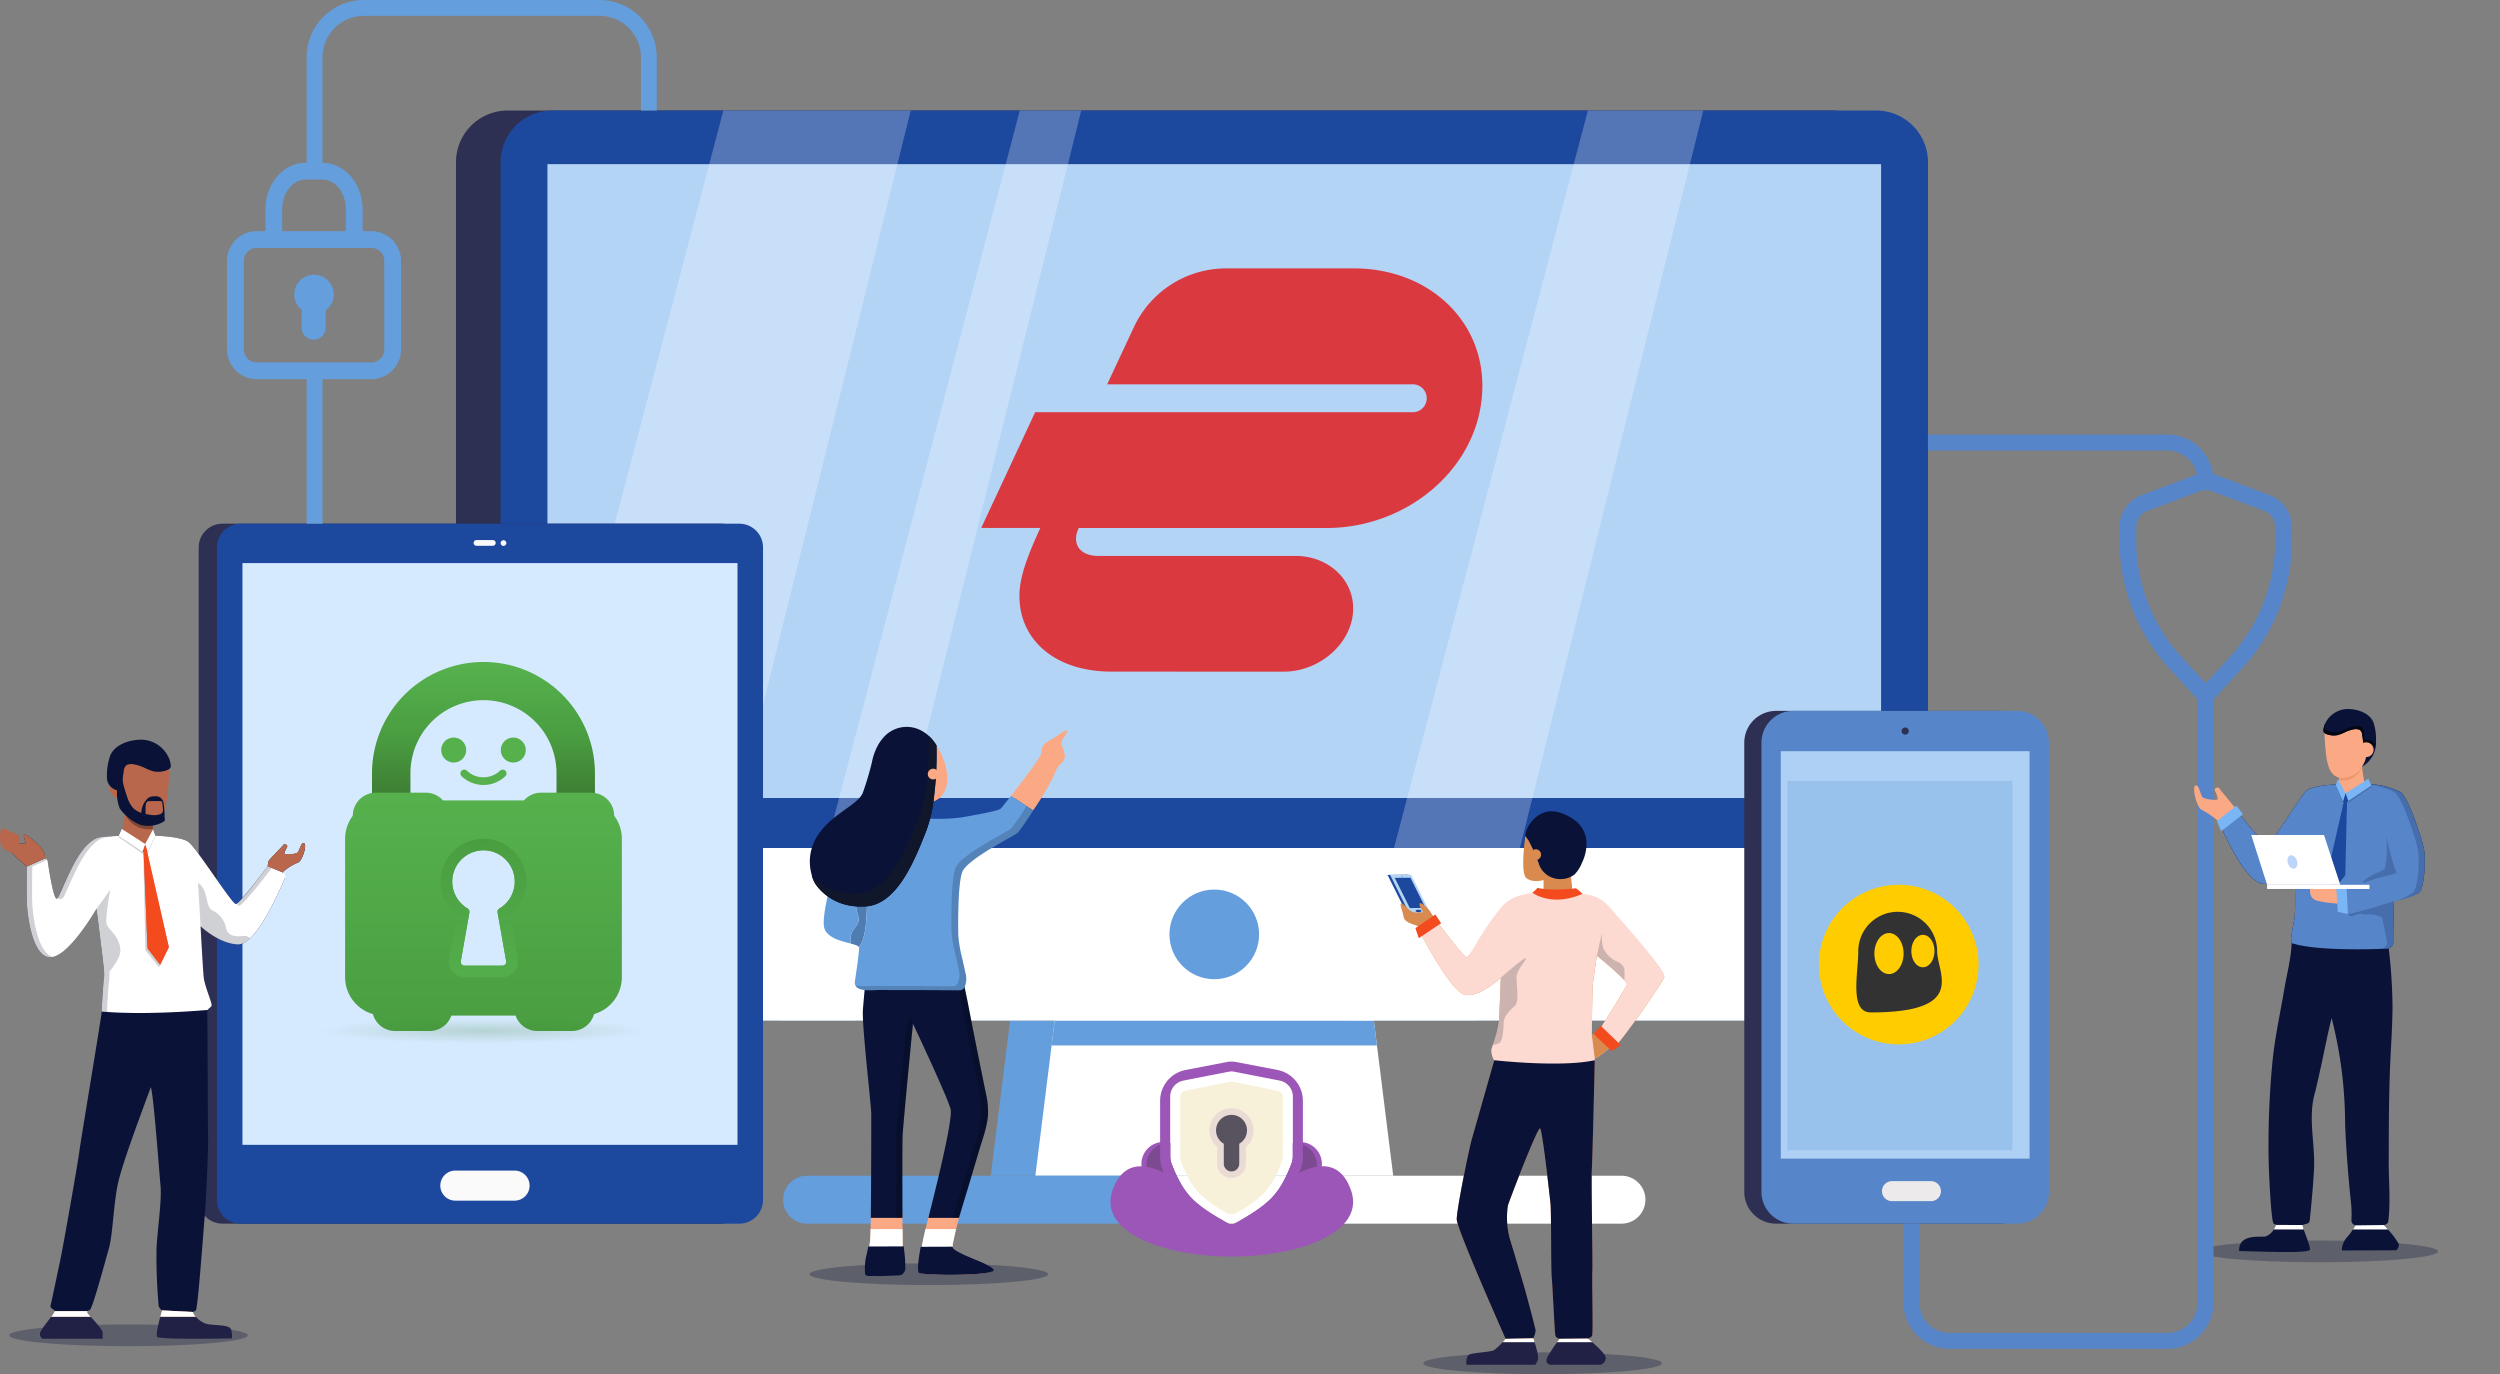
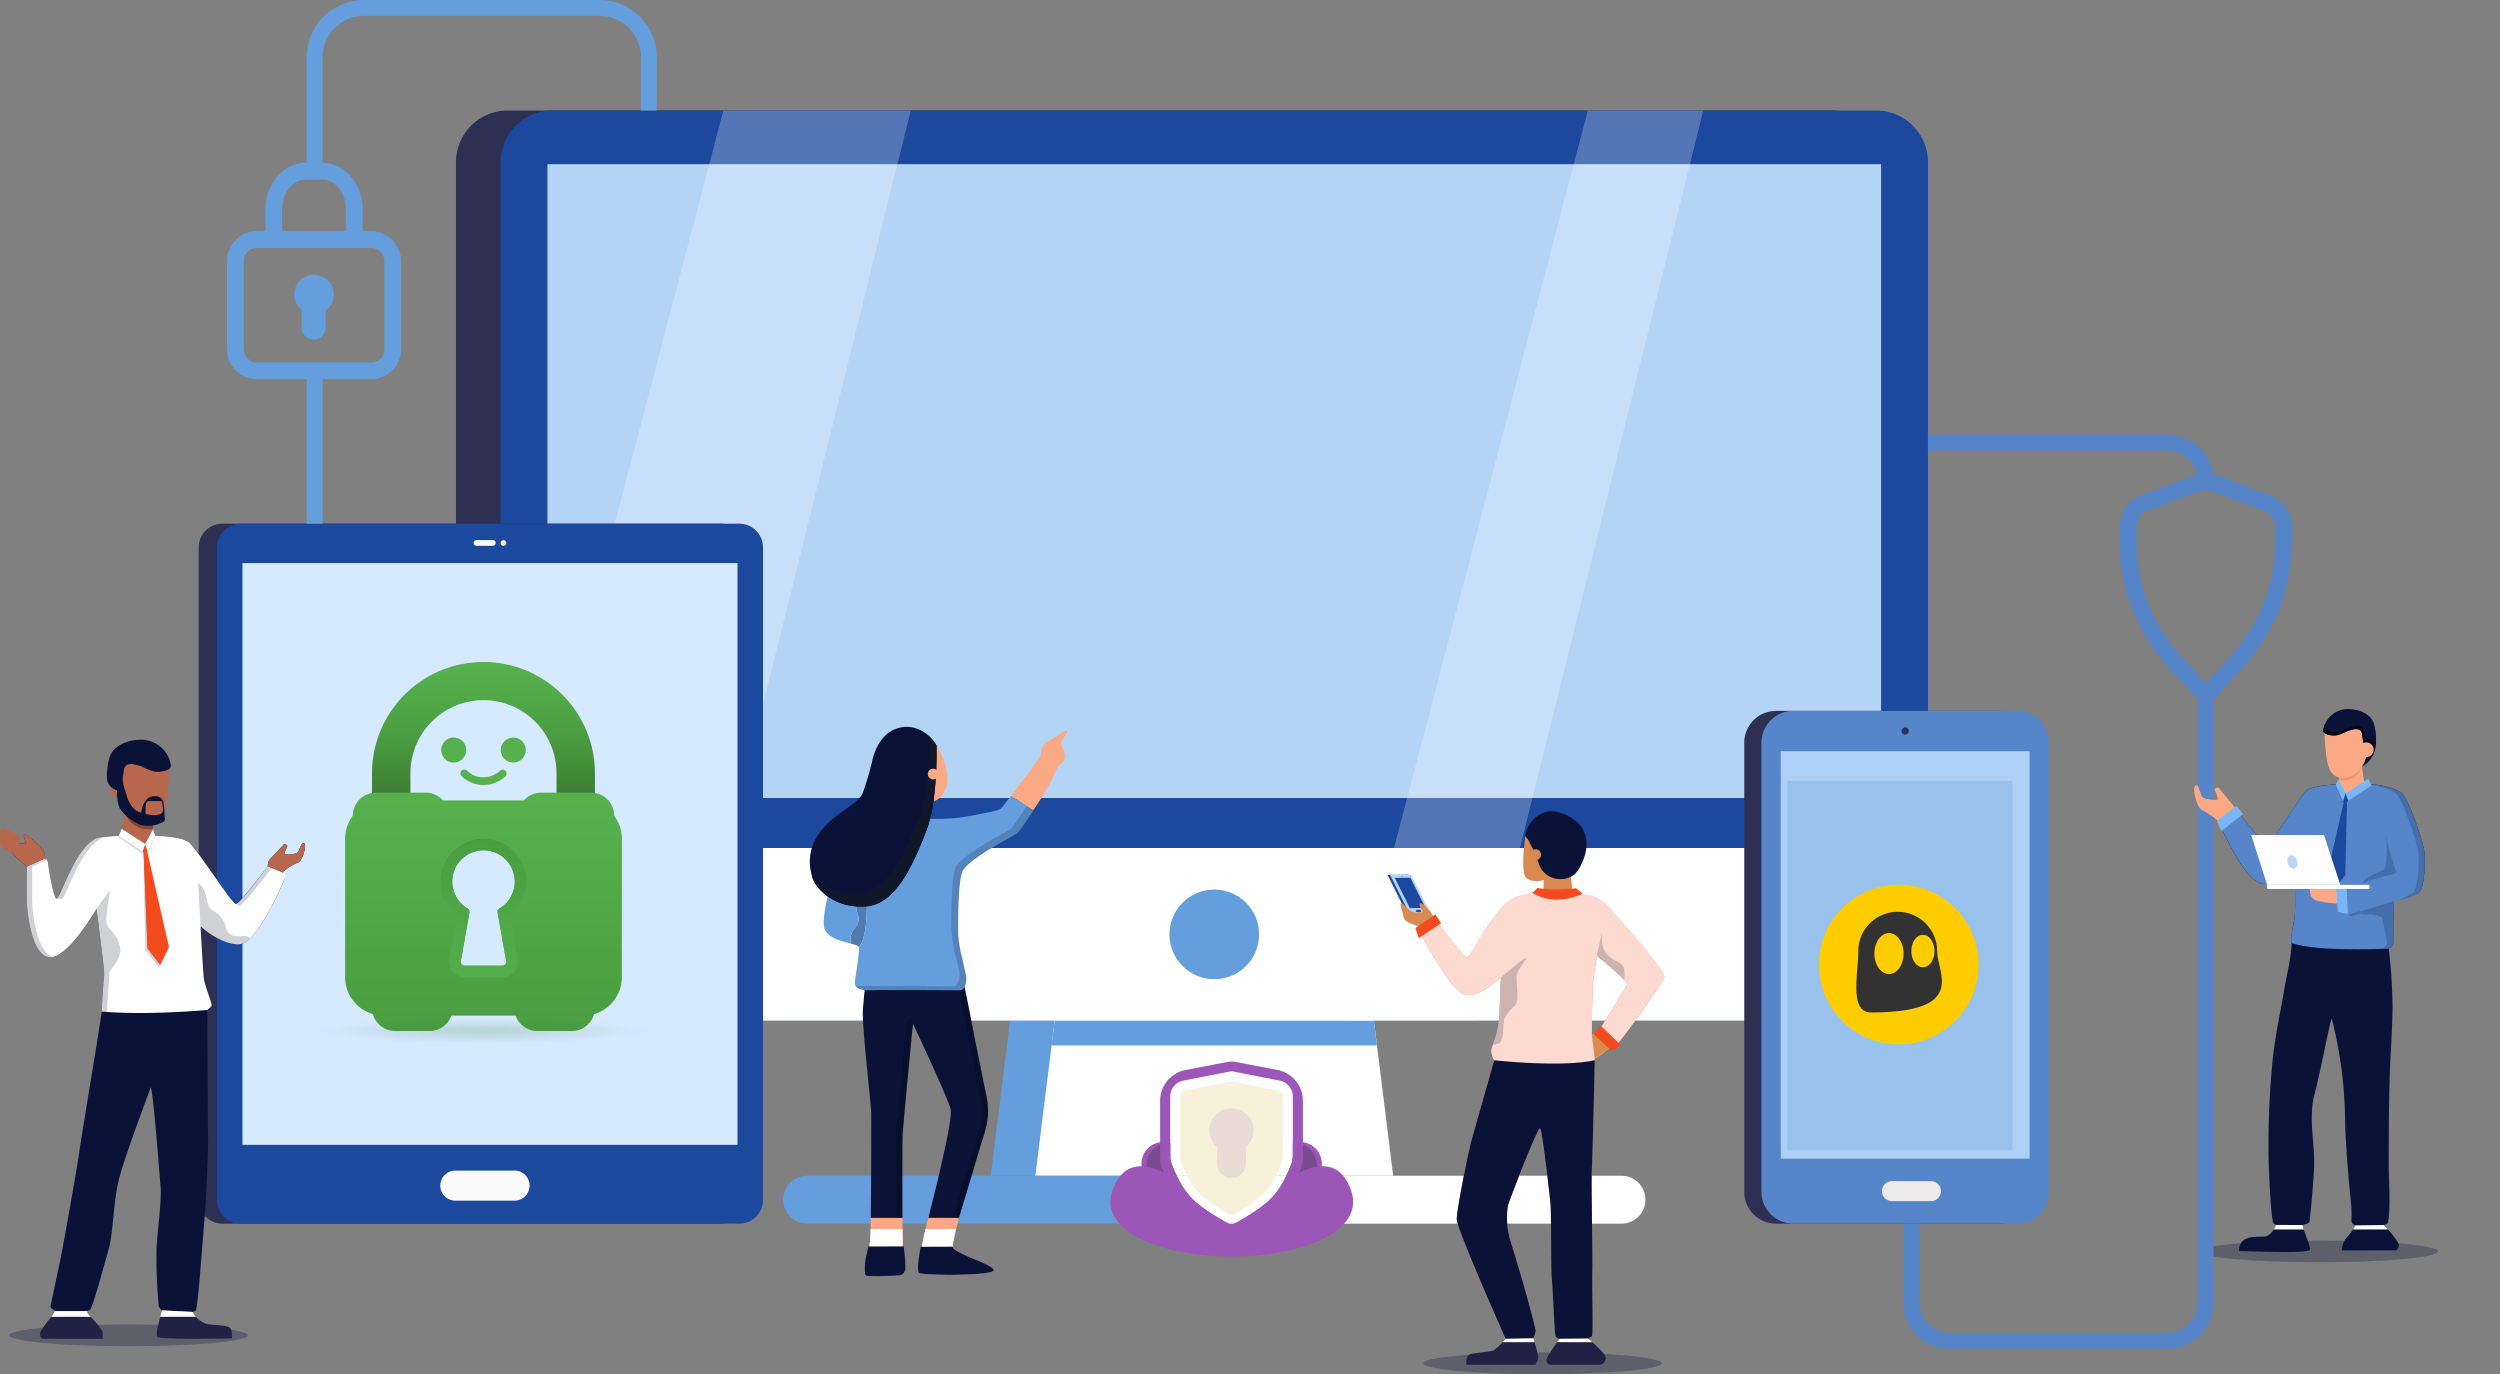
<svg xmlns="http://www.w3.org/2000/svg" xmlns:xlink="http://www.w3.org/1999/xlink" width="597.62" height="328.491" viewBox="0 0 597.62 328.491">
  <rect x="0" y="0" width="597.62" height="328.491" fill="#808080" stroke="none" />
  <defs>
    <clipPath id="clip-path">
      <rect id="Rectangle_10679" data-name="Rectangle 10679" width="597.62" height="328.491" fill="none" />
    </clipPath>
    <clipPath id="clip-path-3">
      <rect id="Rectangle_10637" data-name="Rectangle 10637" width="57.046" height="5.2" transform="translate(2.201 316.606)" fill="none" />
    </clipPath>
    <clipPath id="clip-path-4">
      <rect id="Rectangle_10638" data-name="Rectangle 10638" width="57.046" height="5.2" transform="translate(193.514 301.993)" fill="none" />
    </clipPath>
    <clipPath id="clip-path-5">
      <rect id="Rectangle_10639" data-name="Rectangle 10639" width="57.046" height="5.2" transform="translate(340.243 323.291)" fill="none" />
    </clipPath>
    <clipPath id="clip-path-6">
      <rect id="Rectangle_10640" data-name="Rectangle 10640" width="57.046" height="5.2" transform="translate(525.793 296.545)" fill="none" />
    </clipPath>
    <clipPath id="clip-path-8">
      <rect id="Rectangle_10644" data-name="Rectangle 10644" width="98.05" height="217.589" transform="translate(119.661 26.422)" fill="none" />
    </clipPath>
    <clipPath id="clip-path-9">
      <rect id="Rectangle_10643" data-name="Rectangle 10643" width="98.05" height="217.588" transform="translate(119.661 26.422)" fill="none" />
    </clipPath>
    <clipPath id="clip-path-10">
      <rect id="Rectangle_10646" data-name="Rectangle 10646" width="71.886" height="217.588" transform="translate(186.584 26.422)" fill="none" />
    </clipPath>
    <clipPath id="clip-path-12">
      <rect id="Rectangle_10648" data-name="Rectangle 10648" width="84.784" height="217.588" transform="translate(322.377 26.422)" fill="none" />
    </clipPath>
    <clipPath id="clip-path-13">
      <rect id="Rectangle_10647" data-name="Rectangle 10647" width="84.779" height="217.588" transform="translate(322.382 26.422)" fill="none" />
    </clipPath>
    <clipPath id="clip-path-14">
      <rect id="Rectangle_10652" data-name="Rectangle 10652" width="53.776" height="88.289" transform="translate(427.28 186.667)" fill="none" />
    </clipPath>
    <clipPath id="clip-path-16">
      <rect id="Rectangle_10655" data-name="Rectangle 10655" width="22.014" height="58.122" transform="translate(214.196 233.001)" fill="none" />
    </clipPath>
    <clipPath id="clip-path-18">
      <rect id="Rectangle_10657" data-name="Rectangle 10657" width="3.914" height="17.438" transform="translate(203.315 208.956)" fill="none" />
    </clipPath>
    <clipPath id="clip-path-19">
      <rect id="Rectangle_10656" data-name="Rectangle 10656" width="3.914" height="17.436" transform="translate(203.315 208.958)" fill="none" />
    </clipPath>
    <clipPath id="clip-path-20">
      <rect id="Rectangle_10659" data-name="Rectangle 10659" width="42.467" height="44.029" transform="translate(204.506 192.701)" fill="none" />
    </clipPath>
    <clipPath id="clip-path-21">
      <rect id="Rectangle_10658" data-name="Rectangle 10658" width="42.462" height="44.025" transform="translate(204.509 192.701)" fill="none" />
    </clipPath>
    <clipPath id="clip-path-22">
      <rect id="Rectangle_10661" data-name="Rectangle 10661" width="18.38" height="39.463" transform="translate(561.271 187.47)" fill="none" />
    </clipPath>
    <clipPath id="clip-path-23">
      <rect id="Rectangle_10660" data-name="Rectangle 10660" width="18.375" height="39.462" transform="translate(561.273 187.471)" fill="none" />
    </clipPath>
    <clipPath id="clip-path-24">
      <rect id="Rectangle_10663" data-name="Rectangle 10663" width="6.29" height="5.629" transform="translate(560.711 186.344)" fill="none" />
    </clipPath>
    <clipPath id="clip-path-25">
-       <rect id="Rectangle_10662" data-name="Rectangle 10662" width="6.29" height="5.63" transform="translate(560.711 186.344)" fill="none" />
-     </clipPath>
+       </clipPath>
    <clipPath id="clip-path-26">
      <rect id="Rectangle_10665" data-name="Rectangle 10665" width="2.402" height="4.278" transform="translate(558.31 187.695)" fill="none" />
    </clipPath>
    <clipPath id="clip-path-27">
      <rect id="Rectangle_10664" data-name="Rectangle 10664" width="2.396" height="4.277" transform="translate(558.314 187.695)" fill="none" />
    </clipPath>
    <clipPath id="clip-path-28">
      <rect id="Rectangle_10668" data-name="Rectangle 10668" width="31.458" height="26.57" transform="translate(356.892 223.178)" fill="none" />
    </clipPath>
    <clipPath id="clip-path-29">
      <rect id="Rectangle_10667" data-name="Rectangle 10667" width="31.452" height="26.569" transform="translate(356.892 223.178)" fill="none" />
    </clipPath>
    <clipPath id="clip-path-30">
      <rect id="Rectangle_10669" data-name="Rectangle 10669" width="58.621" height="42.487" transform="translate(6.39 199.671)" fill="none" />
    </clipPath>
    <clipPath id="clip-path-31">
      <rect id="Rectangle_10671" data-name="Rectangle 10671" width="5.72" height="27.497" transform="translate(34.24 203.736)" fill="none" />
    </clipPath>
    <clipPath id="clip-path-32">
      <rect id="Rectangle_10670" data-name="Rectangle 10670" width="5.716" height="27.496" transform="translate(34.24 203.736)" fill="none" />
    </clipPath>
    <clipPath id="clip-path-33">
      <rect id="Rectangle_10673" data-name="Rectangle 10673" width="15.179" height="8.441" transform="translate(25.642 180.728)" fill="none" />
    </clipPath>
    <clipPath id="clip-path-34">
      <rect id="Rectangle_10672" data-name="Rectangle 10672" width="15.176" height="8.441" transform="translate(25.645 180.728)" fill="none" />
    </clipPath>
    <clipPath id="clip-path-35">
      <rect id="Rectangle_10675" data-name="Rectangle 10675" width="6.379" height="5.712" transform="translate(28.325 198.4)" fill="none" />
    </clipPath>
    <clipPath id="clip-path-37">
      <rect id="Rectangle_10677" data-name="Rectangle 10677" width="2.435" height="4.345" transform="translate(34.704 199.768)" fill="none" />
    </clipPath>
    <clipPath id="clip-path-38">
      <rect id="Rectangle_10676" data-name="Rectangle 10676" width="2.433" height="4.34" transform="translate(34.704 199.773)" fill="none" />
    </clipPath>
    <linearGradient id="linear-gradient" x1="0.497" y1="0.031" x2="0.5" y2="0.995" gradientUnits="objectBoundingBox">
      <stop offset="0" stop-color="#56b14d" />
      <stop offset="0.541" stop-color="#4a9e41" />
      <stop offset="1" stop-color="#3e7f34" />
    </linearGradient>
    <linearGradient id="linear-gradient-2" x1="0.5" y1="0.001" x2="0.5" y2="0.988" gradientUnits="objectBoundingBox">
      <stop offset="0" stop-color="#56b14d" />
      <stop offset="1" stop-color="#4a9e41" />
    </linearGradient>
    <linearGradient id="linear-gradient-3" x1="0.5" y1="0.999" x2="0.5" y2="0.012" xlink:href="#linear-gradient-2" />
    <radialGradient id="radial-gradient" cx="0.5" cy="0.5" r="0.467" gradientUnits="objectBoundingBox">
      <stop offset="0" stop-color="#3e7f34" stop-opacity="0.788" />
      <stop offset="1" stop-color="#3e7f34" stop-opacity="0" />
    </radialGradient>
  </defs>
  <g id="jumbo_illustration" transform="translate(-986.424 -131.051)">
    <g id="Group_48664" data-name="Group 48664" transform="translate(986.424 131.051)">
      <g id="Group_48758" data-name="Group 48758" clip-path="url(#clip-path)">
        <g id="Group_48677" data-name="Group 48677">
          <g id="Group_48676" data-name="Group 48676" clip-path="url(#clip-path)">
            <g id="Group_48666" data-name="Group 48666" opacity="0.3">
              <g id="Group_48665" data-name="Group 48665">
                <g id="Group_48664-2" data-name="Group 48664" clip-path="url(#clip-path-3)">
                  <path id="Path_118462" data-name="Path 118462" d="M2.2,319.206c0,1.436,12.771,2.6,28.524,2.6s28.523-1.164,28.523-2.6-12.771-2.6-28.523-2.6S2.2,317.769,2.2,319.206" fill="#0a1237" />
                </g>
              </g>
            </g>
            <g id="Group_48669" data-name="Group 48669" opacity="0.3">
              <g id="Group_48668" data-name="Group 48668">
                <g id="Group_48667" data-name="Group 48667" clip-path="url(#clip-path-4)">
-                   <path id="Path_118463" data-name="Path 118463" d="M193.514,304.593c0,1.436,12.77,2.6,28.523,2.6s28.523-1.164,28.523-2.6-12.771-2.6-28.523-2.6-28.523,1.163-28.523,2.6" fill="#0a1237" />
-                 </g>
+                   </g>
              </g>
            </g>
            <g id="Group_48672" data-name="Group 48672" opacity="0.3">
              <g id="Group_48671" data-name="Group 48671">
                <g id="Group_48670" data-name="Group 48670" clip-path="url(#clip-path-5)">
                  <path id="Path_118464" data-name="Path 118464" d="M340.243,325.891c0,1.436,12.77,2.6,28.523,2.6s28.523-1.164,28.523-2.6-12.771-2.6-28.523-2.6-28.523,1.163-28.523,2.6" fill="#0a1237" />
                </g>
              </g>
            </g>
            <g id="Group_48675" data-name="Group 48675" opacity="0.3">
              <g id="Group_48674" data-name="Group 48674">
                <g id="Group_48673" data-name="Group 48673" clip-path="url(#clip-path-6)">
                  <path id="Path_118465" data-name="Path 118465" d="M525.793,299.145c0,1.436,12.77,2.6,28.523,2.6s28.523-1.164,28.523-2.6-12.771-2.6-28.523-2.6-28.523,1.163-28.523,2.6" fill="#0a1237" />
                </g>
              </g>
            </g>
          </g>
        </g>
        <path id="Path_118466" data-name="Path 118466" d="M322.382,281.057H236.835l7.2-57.7h71.149Z" fill="#649edd" />
        <g id="Group_48757" data-name="Group 48757">
          <g id="Group_48756" data-name="Group 48756" clip-path="url(#clip-path)">
            <path id="Path_118467" data-name="Path 118467" d="M450.217,38.784v192.86a12.363,12.363,0,0,1-12.362,12.364H121.362A12.365,12.365,0,0,1,109,231.646h0V38.784a12.364,12.364,0,0,1,12.365-12.362H437.852a12.364,12.364,0,0,1,12.364,12.362" fill="#2d3053" />
            <path id="Path_118468" data-name="Path 118468" d="M148.448,202.714v41.3H121.362A12.363,12.363,0,0,1,109,231.655V202.714Z" fill="#649edd" />
            <path id="Path_118469" data-name="Path 118469" d="M333.044,281.057H247.5l7.2-57.7h71.149Z" fill="#fff" />
            <path id="Path_118470" data-name="Path 118470" d="M460.879,38.784v192.86a12.365,12.365,0,0,1-12.364,12.364H132.025a12.365,12.365,0,0,1-12.364-12.364V38.784a12.364,12.364,0,0,1,12.364-12.362H448.514a12.359,12.359,0,0,1,12.364,12.355v.007" fill="#1c489e" />
            <rect id="Rectangle_10642" data-name="Rectangle 10642" width="318.806" height="151.522" transform="translate(130.867 39.24)" fill="#b4d4f5" />
            <path id="Path_118471" data-name="Path 118471" d="M329.157,249.917l-3.317-26.556H254.7l-3.313,26.555Z" fill="#649edd" />
            <path id="Path_118472" data-name="Path 118472" d="M448.514,244.009H132.025a12.365,12.365,0,0,1-12.364-12.364V202.713H460.878v28.933a12.365,12.365,0,0,1-12.364,12.364" fill="#fff" />
            <circle id="Ellipse_114" data-name="Ellipse 114" cx="10.715" cy="10.715" r="10.715" transform="translate(279.555 212.646)" fill="#649edd" />
            <path id="Path_118473" data-name="Path 118473" d="M387.608,292.513H274.75V281.058H387.608a5.727,5.727,0,0,1,0,11.455" fill="#fff" />
            <path id="Path_118474" data-name="Path 118474" d="M273.181,292.513h-80.25a5.727,5.727,0,1,1,0-11.455h80.25a5.727,5.727,0,0,1,0,11.455" fill="#649edd" />
            <g id="Group_48682" data-name="Group 48682" opacity="0.25">
              <g id="Group_48681" data-name="Group 48681">
                <g id="Group_48680" data-name="Group 48680" clip-path="url(#clip-path-8)">
                  <g id="Group_48679" data-name="Group 48679">
                    <g id="Group_48678" data-name="Group 48678" clip-path="url(#clip-path-9)">
                      <path id="Path_118475" data-name="Path 118475" d="M217.711,26.422,214.525,39.24l-11.632,46.8L176.865,190.76l-2.97,11.951-10.264,41.3H131.865c-.159,0-.317-.008-.475-.016-.1,0-.208-.012-.311-.02l-.306-.027h-.011c-.1-.01-.2-.022-.3-.034h-.016c-.1-.012-.193-.025-.29-.04h-.02c-.1-.014-.189-.03-.283-.047h-.023l-.278-.053-.026-.005c-.091-.019-.181-.038-.272-.059l-.03-.007-.266-.065-.032-.008c-.088-.022-.174-.046-.261-.07l-.034-.01c-.086-.024-.172-.05-.257-.076l-.035-.011c-.085-.026-.169-.054-.253-.082l-.036-.012c-.084-.028-.166-.058-.249-.088l-.037-.013c-.082-.03-.163-.061-.245-.093l-.037-.014c-.081-.032-.162-.065-.242-.1l-.036-.015c-.08-.034-.16-.069-.239-.1l-.036-.016-.236-.11-.035-.017c-.079-.038-.157-.077-.234-.116l-.034-.017c-.078-.04-.155-.08-.232-.122l-.032-.017c-.077-.042-.154-.085-.23-.129l-.03-.017q-.115-.066-.228-.135l-.028-.016c-.076-.046-.152-.094-.227-.142l-.025-.015c-.077-.049-.152-.1-.227-.15l-.021-.014c-.076-.051-.151-.1-.226-.157l-.018-.012c-.076-.054-.151-.109-.226-.165l-.013-.01c-.076-.057-.151-.114-.225-.173l-.01-.007c-.076-.06-.151-.12-.225-.181h0c-.075-.063-.15-.125-.224-.19q-.338-.293-.652-.607a12.325,12.325,0,0,1-3.621-8.742v-2.654l6.908-26.279,4.3-16.345L169.544,39.24l3.369-12.818Z" fill="#fff" />
                    </g>
                  </g>
                </g>
              </g>
            </g>
            <g id="Group_48687" data-name="Group 48687" opacity="0.25">
              <g id="Group_48686" data-name="Group 48686">
                <g id="Group_48685" data-name="Group 48685" clip-path="url(#clip-path-10)">
                  <g id="Group_48684" data-name="Group 48684">
                    <g id="Group_48683" data-name="Group 48683" clip-path="url(#clip-path-10)">
-                       <path id="Path_118476" data-name="Path 118476" d="M258.47,26.422,204.39,244.01H186.584l57.2-217.588Z" fill="#fff" />
-                     </g>
+                       </g>
                  </g>
                </g>
              </g>
            </g>
            <g id="Group_48692" data-name="Group 48692" opacity="0.25">
              <g id="Group_48691" data-name="Group 48691">
                <g id="Group_48690" data-name="Group 48690" clip-path="url(#clip-path-12)">
                  <g id="Group_48689" data-name="Group 48689">
                    <g id="Group_48688" data-name="Group 48688" clip-path="url(#clip-path-13)">
                      <path id="Path_118477" data-name="Path 118477" d="M407.157,26.422,353.077,244.01h-30.7l57.2-217.588Z" fill="#fff" />
                    </g>
                  </g>
                </g>
              </g>
            </g>
            <path id="Path_118478" data-name="Path 118478" d="M485.679,177.533V284.918a7.594,7.594,0,0,1-7.594,7.594H424.558a7.6,7.6,0,0,1-7.594-7.594V177.533a7.6,7.6,0,0,1,7.594-7.594h53.527a7.593,7.593,0,0,1,7.594,7.59Z" fill="#2d3053" />
            <path id="Path_118479" data-name="Path 118479" d="M489.788,177.533V284.918a7.594,7.594,0,0,1-7.594,7.594H428.667a7.6,7.6,0,0,1-7.594-7.594V177.533a7.6,7.6,0,0,1,7.594-7.594h53.527a7.593,7.593,0,0,1,7.594,7.59Z" fill="#5685c9" />
            <rect id="Rectangle_10649" data-name="Rectangle 10649" width="59.476" height="97.388" transform="translate(425.693 179.577)" fill="#aed0f4" />
            <path id="Path_118480" data-name="Path 118480" d="M456.287,174.759a.857.857,0,1,1-.857-.857A.857.857,0,0,1,456.287,174.759Z" fill="#2d3053" />
            <path id="Path_118481" data-name="Path 118481" d="M461.637,287.135h-9.413a2.391,2.391,0,0,1,0-4.781h9.413a2.391,2.391,0,0,1,0,4.781" fill="#edeaec" />
            <g id="Group_48697" data-name="Group 48697" opacity="0.15">
              <g id="Group_48696" data-name="Group 48696">
                <g id="Group_48695" data-name="Group 48695" clip-path="url(#clip-path-14)">
                  <g id="Group_48694" data-name="Group 48694">
                    <g id="Group_48693" data-name="Group 48693" clip-path="url(#clip-path-14)">
                      <rect id="Rectangle_10650" data-name="Rectangle 10650" width="53.774" height="88.289" transform="translate(427.28 186.667)" fill="#1d71b8" />
                    </g>
                  </g>
                </g>
              </g>
            </g>
            <path id="Path_118482" data-name="Path 118482" d="M172.382,292.51H53.15a5.67,5.67,0,0,1-5.653-5.653V130.841a5.67,5.67,0,0,1,5.653-5.653H172.382a5.67,5.67,0,0,1,5.653,5.653V286.86a5.67,5.67,0,0,1-5.653,5.653" fill="#2d3053" />
            <path id="Path_118483" data-name="Path 118483" d="M176.744,292.51H57.512a5.67,5.67,0,0,1-5.653-5.653V130.841a5.67,5.67,0,0,1,5.653-5.653H176.744a5.67,5.67,0,0,1,5.653,5.653V286.86a5.67,5.67,0,0,1-5.653,5.653" fill="#1c489e" />
            <rect id="Rectangle_10653" data-name="Rectangle 10653" width="118.338" height="139.06" transform="translate(57.959 134.609)" fill="#d6eaff" />
            <path id="Path_118484" data-name="Path 118484" d="M119.673,129.818a.681.681,0,1,1,.681.682.682.682,0,0,1-.681-.682Z" fill="#fafafa" />
            <path id="Path_118485" data-name="Path 118485" d="M117.818,130.467H113.9a.681.681,0,0,1,0-1.362h3.915a.681.681,0,0,1,0,1.362" fill="#fafafa" />
            <path id="Path_118486" data-name="Path 118486" d="M122.938,287.012h-14.15a3.594,3.594,0,0,1,0-7.187h14.15a3.594,3.594,0,1,1,.119,7.187c-.04,0-.079,0-.119,0" fill="#fafafa" />
            <path id="Path_118487" data-name="Path 118487" d="M73.3,87.093v38.094h3.791v-37.9a4.012,4.012,0,0,1-3.791-.2" fill="#649edd" />
            <path id="Path_118488" data-name="Path 118488" d="M143.314,0H86.983A13.7,13.7,0,0,0,73.3,13.688V39.5a4.724,4.724,0,0,1,3.791.511V13.688a9.906,9.906,0,0,1,9.9-9.895h56.332a9.907,9.907,0,0,1,9.894,9.895V26.422H157V13.688A13.7,13.7,0,0,0,143.314,0" fill="#649edd" />
            <path id="Path_118489" data-name="Path 118489" d="M525.339,114.915v.732a7.037,7.037,0,0,1,1.594-.181,6.745,6.745,0,0,1,2.2.35v-.9a11.035,11.035,0,0,0-11.021-11.022H460.874v3.793h57.237a7.238,7.238,0,0,1,7.228,7.228" fill="#5685c9" />
            <path id="Path_118490" data-name="Path 118490" d="M526.765,163.535a4.339,4.339,0,0,1-1.426-.247V311.415a7.234,7.234,0,0,1-7.228,7.227H466.055a7.235,7.235,0,0,1-7.227-7.227v-18.9h-3.793v18.9a11.03,11.03,0,0,0,11.02,11.02h52.056l0,0a11.034,11.034,0,0,0,11.021-11.021V162.827a4.029,4.029,0,0,1-2.363.708" fill="#5685c9" />
            <path id="Path_118491" data-name="Path 118491" d="M227.82,298.418c-.265-.455.05-1.4.138-1.867.169-.891.363-1.78.576-2.666.222-.924.465-1.844.72-2.763q.108-.387.22-.774l-7.332-.084-.219.858c-.189.74-.326,1.272-.394,1.536-.078.307-.181.727-.3,1.227-.761,3.237-2.132,9.8-1.3,10.4.96.691,17.865.742,17.388-.7s-8.592-3.627-9.5-5.175" fill="#fba984" />
            <path id="Path_118492" data-name="Path 118492" d="M215.751,293.885c-.006-.852-.013-1.781-.019-2.761v-.934l-7.562-.088c-.005.347-.009.687-.014,1.019q-.021,1.381-.049,2.762-.015.752-.038,1.5a23.35,23.35,0,0,1-.592,4.42,12.749,12.749,0,0,0-.423,4.449.955.955,0,0,0,.121.4c.239.364,1.251.235,1.631.248.624.022,1.249.026,1.874.018,1.251-.015,2.5-.08,3.749-.144a2.312,2.312,0,0,0,.863-.155,1.724,1.724,0,0,0,.855-1.434,30.512,30.512,0,0,0-.323-4.448c-.028-.552-.052-2.383-.073-4.856" fill="#fba984" />
            <path id="Path_118493" data-name="Path 118493" d="M231.618,241.079c-.51-2.664-1.106-5.364-1.665-8.078h-22.92c-.238,2.462-.58,6.08-.755,8.345-.286,3.7,1.992,22.754,1.992,24.955,0,1.519.016,15.892-.114,24.822h7.577c-.042-7.442-.047-17.782.021-19.543.111-2.666,2.478-26.876,2.478-26.876s8.321,17.624,9.013,20.452c.611,2.5-3.875,20.3-5.323,25.967h7.332c.731-2.623,1.567-5.224,2.337-7.811.778-2.617,1.565-5.233,2.331-7.854.861-2.942,2.086-6.067,2.27-9.138a20.943,20.943,0,0,0-.614-5.382c-1.343-6.616-2.688-13.23-3.959-19.859" fill="#0a1237" />
            <g id="Group_48702" data-name="Group 48702" opacity="0.25">
              <g id="Group_48701" data-name="Group 48701">
                <g id="Group_48700" data-name="Group 48700" clip-path="url(#clip-path-16)">
                  <g id="Group_48699" data-name="Group 48699">
                    <g id="Group_48698" data-name="Group 48698" clip-path="url(#clip-path-16)">
                      <path id="Path_118494" data-name="Path 118494" d="M231.618,241.079c-.51-2.664-1.106-5.364-1.665-8.078h-1.506c.56,2.713,1.155,5.414,1.665,8.078,1.271,6.629,2.616,13.243,3.959,19.859a20.943,20.943,0,0,1,.614,5.382c-.183,3.071-1.409,6.2-2.27,9.138-.767,2.621-1.554,5.237-2.331,7.854-.77,2.588-1.606,5.188-2.336,7.811h1.505c.731-2.623,1.567-5.224,2.337-7.811.778-2.617,1.565-5.233,2.331-7.854.861-2.942,2.086-6.067,2.27-9.138a20.942,20.942,0,0,0-.614-5.382c-1.343-6.616-2.688-13.23-3.959-19.859" fill="#020711" />
                      <path id="Path_118495" data-name="Path 118495" d="M216.726,244.7s-2.368,24.21-2.478,26.876c-.068,1.762-.064,12.1-.021,19.544h1.5c-.042-7.441-.047-17.782.021-19.544.089-2.119,1.6-17.851,2.22-24.215.992-7.386-1.246-2.661-1.246-2.661" fill="#020711" />
                    </g>
                  </g>
                </g>
              </g>
            </g>
            <path id="Path_118496" data-name="Path 118496" d="M254.648,174.676c-1.091.523-2.008,1.316-3.047,1.925-.474.278-.976.512-1.422.833a2.632,2.632,0,0,0-.984,1.2,6.2,6.2,0,0,0-.23.878,6.811,6.811,0,0,1-.126.828,1.664,1.664,0,0,1-.163.327q-.3.51-.631,1c-.6.907-1.238,1.791-1.88,2.669q-1.09,1.5-2.213,2.965-1.087,1.433-2.2,2.848l-.078.1,5.294,3.479a71.144,71.144,0,0,0,4.77-7.939c.35-.739.624-1.51,1-2.235a6.232,6.232,0,0,1,1.215-1.307,2.226,2.226,0,0,0,.539-2.01,9.686,9.686,0,0,0-.554-1.767,2.536,2.536,0,0,1-.231-.892,1.26,1.26,0,0,1,.229-.729,10.468,10.468,0,0,0,1.114-1.835.336.336,0,0,0-.005-.35c-.1-.1-.271-.053-.4.009" fill="#fba984" />
            <path id="Path_118497" data-name="Path 118497" d="M220.293,195.558a21.877,21.877,0,0,1-6.529.332.066.066,0,0,1-.018.015.632.632,0,0,1-.269.09c-.561.093-1.123.152-1.687.2A12.337,12.337,0,0,0,221.9,195.7c-.97-.025-1.609-.053-1.609-.053Z" fill="#10172a" />
            <path id="Path_118498" data-name="Path 118498" d="M206.931,211.288c-.05-.406-.118-.815-.155-1.222a2.956,2.956,0,0,0-.223-1.11c-.037.124-.1.235-.14.357-.09.279-.177.558-.267.837-.183.58-.363,1.156-.536,1.736-.577,1.935-1.314,3.9-.781,5.934.127.481.313.946.409,1.436.27,1.361-.645,2.074-1.3,3.125a4.381,4.381,0,0,0-.62,2.251,6.538,6.538,0,0,0,.049.917c1,.267,1.77.5,1.938.843a5.276,5.276,0,0,0,1.045-2.028,22.034,22.034,0,0,0,.772-5.168,44.4,44.4,0,0,0,.052-5.261q-.073-1.33-.242-2.647" fill="#649edd" />
            <g id="Group_48707" data-name="Group 48707" opacity="0.25">
              <g id="Group_48706" data-name="Group 48706">
                <g id="Group_48705" data-name="Group 48705" clip-path="url(#clip-path-18)">
                  <g id="Group_48704" data-name="Group 48704">
                    <g id="Group_48703" data-name="Group 48703" clip-path="url(#clip-path-19)">
                      <path id="Path_118499" data-name="Path 118499" d="M206.931,211.287c-.05-.4-.118-.814-.155-1.221a2.956,2.956,0,0,0-.223-1.11c-.037.124-.1.235-.14.357-.09.278-.177.557-.267.837-.183.579-.363,1.156-.536,1.736-.577,1.935-1.314,3.9-.781,5.934.127.48.313.946.409,1.436.27,1.361-.645,2.073-1.3,3.125a4.381,4.381,0,0,0-.62,2.251,6.546,6.546,0,0,0,.049.917c1,.266,1.77.5,1.938.843a5.291,5.291,0,0,0,1.045-2.028,22.034,22.034,0,0,0,.772-5.168,44.4,44.4,0,0,0,.052-5.261q-.073-1.33-.242-2.648" fill="#10172a" />
                    </g>
                  </g>
                </g>
              </g>
            </g>
            <path id="Path_118500" data-name="Path 118500" d="M220.294,195.111a27.681,27.681,0,0,1-6.341.183s-.2.179-.815.755c3.69,1.441,7.73-.378,7.73-.378s-.091,0-.573-.56" fill="#f9bbbb" />
            <path id="Path_118501" data-name="Path 118501" d="M227.82,298.332a.73.73,0,0,1-.083-.236,5.062,5.062,0,0,1,.221-1.631c.169-.892.363-1.781.576-2.666h-7.3c-.272,1.157-.622,2.74-.922,4.324-.538,2.845-.913,5.691-.379,6.078.96.691,17.865.742,17.388-.7s-8.592-3.626-9.5-5.174" fill="#fff" />
            <path id="Path_118502" data-name="Path 118502" d="M215.806,298.142c-.021-.839-.039-2.39-.055-4.341h-7.644q-.017.752-.038,1.5a21.048,21.048,0,0,1-.288,2.867c-.085.513-.187,1.029-.3,1.554a12.741,12.741,0,0,0-.424,4.448.97.97,0,0,0,.121.4c.24.364,1.25.235,1.631.248.624.022,1.249.026,1.874.018,1.251-.015,2.5-.08,3.749-.144a2.312,2.312,0,0,0,.863-.155,1.724,1.724,0,0,0,.855-1.435,30.509,30.509,0,0,0-.323-4.448c-.006-.117-.011-.291-.018-.516" fill="#fff" />
            <path id="Path_118503" data-name="Path 118503" d="M227.8,298.258a.743.743,0,0,1-.085-.242l-7.613.028c-.551,2.915-.935,5.831-.388,6.228.984.708,18.305.76,17.816-.712s-8.8-3.716-9.73-5.3" fill="#0a1237" />
            <path id="Path_118504" data-name="Path 118504" d="M216.057,297.943l-8.5.031c-.09.544-.2,1.09-.32,1.646a13.5,13.5,0,0,0-.449,4.712,1.032,1.032,0,0,0,.129.423c.254.385,1.325.249,1.728.263.661.024,1.323.027,1.984.019,1.326-.017,2.649-.085,3.972-.152a2.441,2.441,0,0,0,.914-.165,1.826,1.826,0,0,0,.906-1.519,32.3,32.3,0,0,0-.342-4.712c-.006-.123-.012-.308-.018-.546" fill="#0a1237" />
            <path id="Path_118505" data-name="Path 118505" d="M241.677,190.25c-.55.7-1.1,1.4-1.668,2.1a7.262,7.262,0,0,1-.863,1.006c-.573.493-6.219,1.516-9.325,2.05a44.933,44.933,0,0,1-6.86.318c-.381,0-.738-.011-1.057-.018a12.343,12.343,0,0,1-10.114.493c-.943.077-1.885.127-2.821.261a12.222,12.222,0,0,0-2.908.744,7.99,7.99,0,0,0-3.25,2.375c-1.692,2.09-6.889,18.837-5.735,22.35.766,2.319,4.1,3.047,6.293,3.627a6.536,6.536,0,0,1-.049-.917,4.393,4.393,0,0,1,.62-2.251c.657-1.05,1.572-1.764,1.3-3.125-.1-.49-.282-.955-.409-1.436-.534-2.033.2-4,.781-5.934.174-.579.353-1.156.537-1.736.09-.279.177-.558.266-.837.04-.121.1-.233.14-.357a2.956,2.956,0,0,1,.223,1.11c.037.406.1.816.155,1.222q.168,1.316.242,2.647a44.4,44.4,0,0,1-.052,5.261,21.99,21.99,0,0,1-.772,5.169,5.281,5.281,0,0,1-1.046,2.027.3.3,0,0,1,.034.127c.069,1.225-.778,6.666-.976,8.039-.391,2.7,4.039,2.1,5.512,2.1,6.389,0,12.779.009,19.171.062h.093a2.042,2.042,0,0,0,.737-.087,1.5,1.5,0,0,0,.716-.71,4.986,4.986,0,0,0,.174-3.419c-.208-1.017-.443-2.031-.666-3.045a33.7,33.7,0,0,1-1.032-5.872v-.161c-.047-2.933-.112-11.929.933-14.927s11.595-8.265,13.058-9.288a4.24,4.24,0,0,0,.837-.936c.459-.6.887-1.225,1.308-1.851.549-.81,1.082-1.628,1.609-2.45l.162-.251Z" fill="#649edd" />
            <g id="Group_48712" data-name="Group 48712" opacity="0.2">
              <g id="Group_48711" data-name="Group 48711">
                <g id="Group_48710" data-name="Group 48710" clip-path="url(#clip-path-20)">
                  <g id="Group_48709" data-name="Group 48709">
                    <g id="Group_48708" data-name="Group 48708" clip-path="url(#clip-path-21)">
                      <path id="Path_118506" data-name="Path 118506" d="M245.406,192.7c-.054.084-.161.237-.216.321-.527.822-1.06,1.64-1.609,2.449-.422.626-.85,1.249-1.308,1.851a4.24,4.24,0,0,1-.837.936c-1.463,1.023-12.016,6.288-13.058,9.289s-.979,12-.933,14.927v.161a33.7,33.7,0,0,0,1.032,5.872c.223,1.014.459,2.027.666,3.044a4.986,4.986,0,0,1-.174,3.419,1.5,1.5,0,0,1-.716.71,2.042,2.042,0,0,1-.737.087h-.093c-6.393-.053-12.782-.062-19.171-.062a18.54,18.54,0,0,1-3.746-.092c.795,1.47,4.126,1.048,5.364,1.051,6.39,0,12.779.009,19.172.062h.093a2.028,2.028,0,0,0,.738-.087,1.5,1.5,0,0,0,.716-.71,4.986,4.986,0,0,0,.174-3.419c-.208-1.017-.443-2.031-.666-3.045a33.7,33.7,0,0,1-1.032-5.872v-.161c-.047-2.933-.112-11.929.933-14.927s11.6-8.266,13.058-9.288a4.24,4.24,0,0,0,.837-.936c.459-.6.887-1.225,1.309-1.851.548-.81,1.082-1.628,1.609-2.45l.162-.251Z" fill="#10172a" />
                    </g>
                  </g>
                </g>
              </g>
            </g>
            <path id="Path_118507" data-name="Path 118507" d="M223.865,178.174a79.534,79.534,0,0,1-.794,13.434,4.332,4.332,0,0,0,1.788-1.109c2.269-2.385,1.745-6.053.7-8.869a17.278,17.278,0,0,0-1.694-3.456" fill="#fba984" />
            <path id="Path_118508" data-name="Path 118508" d="M223.357,177.42a8.9,8.9,0,0,0-3.8-3.1,7.347,7.347,0,0,0-7.725,1.319,10.348,10.348,0,0,0-2.517,3.678,13.188,13.188,0,0,0-.849,2.732.029.029,0,0,1,0,.013,70.467,70.467,0,0,1-2.21,7.448c-1.122,2.859-7.307,5-10.613,9.951a11.374,11.374,0,0,0-.8,11.711c1.067,1.654,4.748,6,12.158,5.5s11.573-10.778,14.452-18.143a31.712,31.712,0,0,0,1.625-6.5,84.558,84.558,0,0,0,.794-13.853c-.158-.26-.328-.51-.508-.757" fill="#0a1237" />
            <path id="Path_118509" data-name="Path 118509" d="M223.356,177.42a10.661,10.661,0,0,0-1.252-1.432,83.273,83.273,0,0,1-.813,12.886,31.777,31.777,0,0,1-1.625,6.5c-2.879,7.364-7.039,17.65-14.453,18.142a13.241,13.241,0,0,1-11.186-4.234,7.34,7.34,0,0,0,.808,1.892c1.067,1.654,4.748,6,12.158,5.5s11.573-10.778,14.452-18.143a31.777,31.777,0,0,0,1.625-6.5,84.558,84.558,0,0,0,.794-13.853c-.158-.26-.328-.51-.508-.757" fill="#10172a" />
            <path id="Path_118510" data-name="Path 118510" d="M223.069,183.762a1.28,1.28,0,1,0,1.28,1.28,1.28,1.28,0,0,0-1.28-1.28" fill="#fba984" />
            <path id="Path_118511" data-name="Path 118511" d="M88.764,55.261H86.678V50.01c0-6.122-4.319-11.1-9.629-11.1H73.085c-5.309,0-9.628,4.982-9.628,11.1v5.251H61.37a7.111,7.111,0,0,0-7.1,7.1V83.538a7.111,7.111,0,0,0,7.1,7.1H88.764a7.111,7.111,0,0,0,7.1-7.1V62.364a7.111,7.111,0,0,0-7.1-7.1M67.457,50.01c0-3.917,2.525-7.1,5.628-7.1h3.964c3.1,0,5.629,3.187,5.629,7.1v5.251H67.457Zm24.41,33.528a3.107,3.107,0,0,1-3.1,3.1H61.37a3.106,3.106,0,0,1-3.1-3.1V62.364a3.106,3.106,0,0,1,3.1-3.1H88.764a3.107,3.107,0,0,1,3.1,3.1Zm-16.8-17.861a4.7,4.7,0,0,0-2.95,8.379v4.276a2.866,2.866,0,0,0,5.732,0V74.2a4.71,4.71,0,0,0-2.782-8.519" fill="#649edd" />
            <path id="Path_118512" data-name="Path 118512" d="M567.965,176.991a6.631,6.631,0,0,1-3.133,6.171c-3.634,2.267-.378-7.647-.378-7.647Z" fill="#0a1237" />
            <path id="Path_118513" data-name="Path 118513" d="M559.8,298.919c1.875,0,13.025-.041,13.025-.041a1.821,1.821,0,0,0,.64-1.423,18.539,18.539,0,0,0-2.657-3.574h-8.343a12.3,12.3,0,0,1-1.367,1.822,5.008,5.008,0,0,0-1.3,3.216" fill="#0a1237" />
            <path id="Path_118514" data-name="Path 118514" d="M535.263,299.058c4.235.061,16.725.664,16.911-.325.135-.72-.984-3.358-1.483-4.852h-7.129a3.9,3.9,0,0,1-1.945,1.683c-1.267.263-6.539-.727-6.353,3.493" fill="#0a1237" />
            <path id="Path_118515" data-name="Path 118515" d="M530.931,196.757a21.12,21.12,0,0,1,2.028-1.446q1.005-.624,2.02-1.237c2.527,3.352,6.276,7.777,7.071,7.629,1.216-.228,7.7-11.109,9.213-12.6s8.1-1.638,8.1-1.638h6.646a17.48,17.48,0,0,1,7.822,1.87c1.839,1.158,5.11,11.041,5.605,13.6s.123,9.026-1.03,10.3-6.142.989-6.142.989-.206,10.327-.164,11.151-1.073,1.381-1.073,1.381a125.683,125.683,0,0,1,.9,14.036c-.03,4.6-.375,9.282-.566,13.813-.326,7.746-.316,15.481-.343,23.228-.017,4.616.486,9.608-.12,14.2-.083.618-1.01.8-1.01.8.025.027.4.449.909,1.042h-8.342c.346-.539.591-.959.591-.959a1.243,1.243,0,0,1-.941-1.251,28.319,28.319,0,0,0-.048-3.592c-.666-6.311-1.185-12.716-1.454-19.06a109.2,109.2,0,0,0-.736-12.406,105.474,105.474,0,0,0-2.489-13.226c-.989,3.764-1.681,7.625-2.525,11.427-.5,2.232-.965,4.486-1.555,6.69-1.6,5.961.2,12.123-.148,18.2-.231,4.049-.6,8.086-1.028,12.116-.09.881-1.33.742-1.639,1.035-.083.08.016.479.2,1.038h-7.126a3.192,3.192,0,0,0,.558-1.068c-.062-.169.072.067-.586-.3s-1.236-13.562-1.236-16.653a207.758,207.758,0,0,1,1.014-22.848c.613-5.552,1.831-11.116,2.768-16.63.607-3.567,1.6-7.307,1.74-10.934-.37-1.195.258-3.564.66-5.821s-.042-13.882-.042-13.882-2.349,5.689-7.172,5.565c-4.028-.1-8.516-9.725-10.4-13.731l-.262-.556.329-.261" fill="#0a1237" />
            <path id="Path_118516" data-name="Path 118516" d="M530.247,196.291c.152.3.36.739.616,1.282,1.89,4.008,6.374,13.629,10.4,13.733,4.822.123,7.172-5.565,7.172-5.565s.444,11.624.042,13.882-1.03,4.625-.66,5.821c6.421,2.184,23.207,1.319,23.207,1.319s1.112-.556,1.071-1.381.165-9.924.165-9.924,4.988-.937,6.142-2.216,1.524-7.748,1.03-10.3-3.766-12.438-5.605-13.6a17.48,17.48,0,0,0-7.822-1.87h-6.646s-6.585.155-8.1,1.638-8,12.366-9.213,12.6c-.869.162-5.275-5.151-7.749-8.542l-.008-.01Z" fill="#5685c9" />
            <g id="Group_48717" data-name="Group 48717" opacity="0.2">
              <g id="Group_48716" data-name="Group 48716">
                <g id="Group_48715" data-name="Group 48715" clip-path="url(#clip-path-22)">
                  <g id="Group_48714" data-name="Group 48714">
                    <g id="Group_48713" data-name="Group 48713" clip-path="url(#clip-path-23)">
                      <path id="Path_118517" data-name="Path 118517" d="M576.924,213.244c1.153-1.279,1.525-7.749,1.031-10.305s-3.767-12.438-5.605-13.6a17.467,17.467,0,0,0-7.822-1.871h1.481a17.481,17.481,0,0,1,7.822,1.871c1.839,1.159,5.11,11.042,5.6,13.6s.123,9.026-1.03,10.305c-.945,1.046-4.62,1.926-6.141,2.215a11.817,11.817,0,0,0,4.661-2.215" fill="#0a1237" />
                      <path id="Path_118518" data-name="Path 118518" d="M569.547,226.764s1.112-.557,1.071-1.381-1.776-8.889-1.776-8.889,2.4-.63,3.419-1.036c-.012.564-.2,9.124-.165,9.925.041.824-1.072,1.381-1.072,1.381s-3.664.189-8.223.167c3.846-.018,6.748-.167,6.748-.167" fill="#0a1237" />
                      <path id="Path_118519" data-name="Path 118519" d="M572.264,215.458s-10.5,3.239-10.992,3.034c.835,1.309,2.174-.34,3.256,0s2.339-.261,4.2.54a4.348,4.348,0,0,0,3.451,0Z" fill="#0a1237" />
                      <path id="Path_118520" data-name="Path 118520" d="M570.373,199.811s1.809,7.594,2.425,8.451-2.564.885-5.866,2.1-2.173.487-1.177-.386,3.9-1.7,4.274-2.34.78-4.937.345-7.82" fill="#0a1237" />
                    </g>
                  </g>
                </g>
              </g>
            </g>
            <path id="Path_118521" data-name="Path 118521" d="M559.19,213.057a3.633,3.633,0,0,0-1.37-.753h-1.433c-.285-.009-4.139-.282-4.166.023-.224,2.835,1.426,2.941,2.847,3.233s4.647.535,4.647.535Z" fill="#fba984" />
            <path id="Path_118522" data-name="Path 118522" d="M562.46,293.881H570.8c-.5-.588-.884-1.015-.909-1.041l-6.838.083s-.245.424-.591.959" fill="#fff" />
            <path id="Path_118523" data-name="Path 118523" d="M550.692,293.881c-.186-.559-.286-.957-.2-1.037l-6.369-.031-.559,1.068Z" fill="#fff" />
            <path id="Path_118524" data-name="Path 118524" d="M559.115,184.658v4.293c.158.458.7.662,1.414.693.079,0,.16.006.242,0,1.987-.014,4.962-1.193,4.616-1.959a2.437,2.437,0,0,1-.09-.233,39.071,39.071,0,0,1-.745-5.251Z" fill="#fba984" />
            <path id="Path_118525" data-name="Path 118525" d="M564.676,183.466c-.081.16-.152.293-.242.45a4.848,4.848,0,0,1-3.879,2.626,3.533,3.533,0,0,1-1.44-.073V184.5l5.44-2.452c0-.02.038.6.121,1.414" fill="#ee976c" />
            <path id="Path_118526" data-name="Path 118526" d="M565.7,180.353a7.365,7.365,0,0,1-.389,1.65c-.169.349-.338.7-.532,1.034a5.3,5.3,0,0,1-4.243,2.872,3.454,3.454,0,0,1-2.329-.408,4.234,4.234,0,0,1-1.577-2.33,14.617,14.617,0,0,1-.642-3.386,56.734,56.734,0,0,1-.345-5.711l8.7-.422Z" fill="#fba984" />
            <path id="Path_118527" data-name="Path 118527" d="M564.1,174.471a1.475,1.475,0,0,1,.551,1.038,17.535,17.535,0,0,1,.257,2.179,7.95,7.95,0,0,1,.011,1.869c-.043.249.6.09,1.3-.149a2.608,2.608,0,0,0,1.764-2.5,12.476,12.476,0,0,0-.6-4.171c-.788-2.122-3.462-3.1-5.547-3.223a6.007,6.007,0,0,0-6.152,3.8,5.282,5.282,0,0,0-.289,1.278c-.062.63.653.891,1.145,1.022a4.8,4.8,0,0,0,2.272.1,9.953,9.953,0,0,0,1.859-.744,7.871,7.871,0,0,1,1.722-.576,2.585,2.585,0,0,1,1.7.069" fill="#0a1237" />
            <path id="Path_118528" data-name="Path 118528" d="M555.4,174.6a5.3,5.3,0,0,1,.289-1.278,5.742,5.742,0,0,1,.259-.6,5.206,5.206,0,0,0-.23,1.1c-.062.629.653.89,1.144,1.022a4.787,4.787,0,0,0,2.272.1A9.917,9.917,0,0,0,561,174.2a7.811,7.811,0,0,1,1.723-.576,2.579,2.579,0,0,1,1.7.069,1.471,1.471,0,0,1,.551,1.038,17.519,17.519,0,0,1,.257,2.178.384.384,0,0,0,.006.083,1.881,1.881,0,0,1,.747-.154,1.739,1.739,0,0,1,1.649,1.08,2.588,2.588,0,0,0,.293-.391,2.582,2.582,0,0,1-.256.669l-.037.067c-.013.021-.026.042-.04.063s-.025.04-.038.061l-.042.06c-.016.023-.033.046-.05.068s-.041.053-.062.079l-.058.069-.044.049-.057.061-.044.045-.082.076-.043.036c-.029.025-.06.05-.09.074l-.044.033-.08.058-.043.029c-.038.026-.078.05-.118.073l-.014.008c-.041.024-.083.046-.125.067l-.042.021-.1.046-.042.018q-.07.029-.144.054c-.705.24-1.35.4-1.306.15a7.9,7.9,0,0,0-.011-1.87c-.01-.162-.022-.324-.035-.485a16.049,16.049,0,0,0-.222-1.692,1.471,1.471,0,0,0-.551-1.039,2.586,2.586,0,0,0-1.7-.068,7.733,7.733,0,0,0-1.722.576,9.916,9.916,0,0,1-1.86.743,4.774,4.774,0,0,1-2.272-.1c-.49-.13-1.206-.387-1.144-1.022" fill="#020711" />
            <path id="Path_118529" data-name="Path 118529" d="M563.907,179.059a1.751,1.751,0,1,0,1.9-1.587c-.052-.005-.1-.007-.156-.007a1.674,1.674,0,0,0-1.744,1.594" fill="#fba984" />
            <path id="Path_118530" data-name="Path 118530" d="M558.492,212.3l.347,5.66,2.43.529-.319-6.306Z" fill="#7ab6f5" />
            <path id="Path_118531" data-name="Path 118531" d="M526.32,193.609c1.2.534,3.894,2.405,4.034,2.879a.444.444,0,0,1,.018.125v.019a.774.774,0,0,1,.007.082l4.3-1.72c-.032-.052-.05-.079-.05-.079a4.135,4.135,0,0,0-.3-1.76c-.331-.489-3.573-4.273-3.779-4.668-.18-.346-1.12-.32-1.117.365q.015.064.036.126a8.259,8.259,0,0,1,.69,1.954c-.018.143-.106.231-.3.241a7.288,7.288,0,0,1-3.269-.505c-.017-.013-.031-.025-.046-.038-.377-.344-.671-1.854-1.148-2.648a.524.524,0,0,0-.551-.214c-.954.263.27,5.3,1.469,5.838" fill="#fba984" />
            <path id="Path_118532" data-name="Path 118532" d="M534.607,192.594l-4.649,3.7,1.006,2.4,5.219-4.06Z" fill="#7ab6f5" />
            <path id="Path_118533" data-name="Path 118533" d="M560.712,189.643H561l.352,1.812-.72.575-.54-.441.313-1.947Z" fill="#1c489e" />
            <path id="Path_118534" data-name="Path 118534" d="M560.576,192.083l-3.869,16.94,1.458,3.321,2.469-3.1.411-17.539Z" fill="#1c489e" />
            <path id="Path_118535" data-name="Path 118535" d="M560.284,191.642,556.4,208.715l1.567,3.177,2.279-2.962.7-17.289Z" fill="#1c489e" />
            <g id="Group_48722" data-name="Group 48722" opacity="0.2">
              <g id="Group_48721" data-name="Group 48721">
                <g id="Group_48720" data-name="Group 48720" clip-path="url(#clip-path-24)">
                  <g id="Group_48719" data-name="Group 48719">
                    <g id="Group_48718" data-name="Group 48718" clip-path="url(#clip-path-25)">
                      <path id="Path_118536" data-name="Path 118536" d="M566.261,186.344l-5.548,3.3.54,2.33L567,188.006Z" fill="#10172a" />
                    </g>
                  </g>
                </g>
              </g>
            </g>
            <path id="Path_118537" data-name="Path 118537" d="M566.17,186.14l-5.458,3.5.639,1.812,5.539-3.689Z" fill="#7ab6f5" />
            <g id="Group_48727" data-name="Group 48727" opacity="0.2">
              <g id="Group_48726" data-name="Group 48726">
                <g id="Group_48725" data-name="Group 48725" clip-path="url(#clip-path-26)">
                  <g id="Group_48724" data-name="Group 48724">
                    <g id="Group_48723" data-name="Group 48723" clip-path="url(#clip-path-27)">
                      <path id="Path_118538" data-name="Path 118538" d="M558.428,187.7l2.284,1.948-.63,2.329L558.31,187.7Z" fill="#10172a" />
                    </g>
                  </g>
                </g>
              </g>
            </g>
            <path id="Path_118539" data-name="Path 118539" d="M558.888,186.243l1.825,3.4-.613,1.947-1.738-3.891Z" fill="#7ab6f5" />
            <rect id="Rectangle_10666" data-name="Rectangle 10666" width="24.461" height="0.991" transform="translate(541.946 211.512)" fill="#fff" />
            <path id="Path_118540" data-name="Path 118540" d="M541.946,211.509h17.488l-3.887-11.91H538.152Z" fill="#fff" />
            <path id="Path_118541" data-name="Path 118541" d="M546.928,206.411c.292.86,1.012,1.4,1.606,1.192s.839-1.063.545-1.924-1.012-1.394-1.606-1.193-.838,1.064-.545,1.925" fill="#bdd5f9" />
            <path id="Path_118542" data-name="Path 118542" d="M341.506,218.732l-5,.062-4.818-9.648,5-.062Z" fill="#1c489e" />
            <path id="Path_118543" data-name="Path 118543" d="M342.113,218.721l-5,.062-4.818-9.648,5-.062Z" fill="#b4d4f5" />
            <path id="Path_118544" data-name="Path 118544" d="M340.76,217.025l-3.741.046-3.6-7.213,3.741-.046Z" fill="#1c489e" />
            <path id="Path_118545" data-name="Path 118545" d="M335.2,209.391a.1.1,0,1,0,.1.1.1.1,0,0,0-.1-.1" fill="#1c489e" />
            <path id="Path_118546" data-name="Path 118546" d="M339.79,217.767c0,.165-.314.3-.7.3s-.7-.134-.7-.3.315-.3.7-.3.7.134.7.3" fill="#1c489e" />
            <path id="Path_118547" data-name="Path 118547" d="M382.837,215.519c-1.8-1.556-10.964-2.264-10.964-2.264-1.838-.072-1.339.428-7,.707S351.5,229,350.625,228.875s-7.407-9.013-7.407-9.013-.118-.148-.291-.384a14.077,14.077,0,0,1-.892-1.36c-.5-.881-2.2-2.478-2.624-2.178s.809,2.107.809,2.107a7.129,7.129,0,0,1-2.3.01c-1.192-.206-2.4-2.231-2.934-2.1s.331,1.786.55,3.248,3.092,1.929,3.34,2.168a2.284,2.284,0,0,1,.331,1.025c.114.222,7.4,14.441,10.856,15.368,3.485.933,8.711-4.076,8.711-4.076s-.309,8.215-.433,10.36-1.526,5.786-1.806,6.815a4.327,4.327,0,0,0,.654,2.581s-4.6,16.241-5.351,18.854-3.609,16.8-3.609,19.165,11.678,28.5,11.678,28.583a6.9,6.9,0,0,1-.679.781h7.6c-.176-.541-.309-.9-.309-.9a5.651,5.651,0,0,0,.58-1.825c-.039-.56-2.384-9.334-3.131-11.823s-2.24-7.549-3.029-10.082a19.534,19.534,0,0,1-.5-7.964c.373-1.327,7.178-18.959,7.716-18.489s2.282,15.876,2.489,17.991.084,16.012.291,17.754.685,13.329.887,13.857.995.7.995.7-.235.314-.576.787H380.6c-.476-.414-.848-.717-.967-.812l-.038-.031.028-.01.013-.005a2.533,2.533,0,0,0,.925-.585c.331-.383-.042-12.8.082-15.412s-.312-21.219-.124-24.454c.177-3.063.614-22.526.695-26.073,0-.2.008-.354.01-.445,1.143-.344,3.631-2.666,3.631-2.666h.953c.809,0,11.388-15,12.01-16.677s-13.179-16.592-14.983-18.147m6.085,19.846c-.373.852-6.782,11.369-7.2,11.636a4.064,4.064,0,0,1-1.2.416s.082-11.075.291-12.611.911-6.348.911-6.348,7.571,6.059,7.2,6.907" fill="#d98a4f" />
            <path id="Path_118548" data-name="Path 118548" d="M383.866,324.639a1.772,1.772,0,0,1-1.26,1.6H370.47s-1.275-.373-.59-1.775a33.608,33.608,0,0,1,2.364-3.631h8.36c1.261,1.094,3.262,2.961,3.262,3.8" fill="#212145" />
            <path id="Path_118549" data-name="Path 118549" d="M367.621,325.055a8.158,8.158,0,0,1-.583,1.187h-16.49s-.269-1.956.726-2.431,5.123-.583,5.932-1.1a15.047,15.047,0,0,0,2.018-1.874h7.6c.418,1.283,1.082,3.546.791,4.219" fill="#212145" />
            <path id="Path_118550" data-name="Path 118550" d="M380.564,319.388a2.546,2.546,0,0,1-.925.585h-.013l-.028.01-6.778.057s-.791-.172-.995-.7-.679-12.114-.887-13.856-.082-15.638-.292-17.754-1.949-17.523-2.489-17.992-7.343,17.162-7.716,18.489a19.568,19.568,0,0,0,.5,7.964c.789,2.532,2.282,7.592,3.03,10.081s3.092,11.263,3.131,11.823a5.642,5.642,0,0,1-.58,1.825l-6.616.125c0-.083-11.678-26.217-11.678-28.582s2.862-16.552,3.609-19.165,5.355-18.846,5.355-18.846l9.14-1.951,14.889,1.951c-.081,3.547-.518,23.011-.7,26.073-.187,3.236.249,21.841.125,24.454s.249,15.029-.082,15.412" fill="#0a1237" />
            <path id="Path_118551" data-name="Path 118551" d="M396.5,230.979c-1.157-1.673-2.44-3.261-3.734-4.83q-2.785-3.38-5.715-6.638c-1.328-1.47-2.639-3.31-4.335-4.444a6.673,6.673,0,0,0-1.294-.684,14.765,14.765,0,0,0-3.711-.785c-4.568-.512-9.561-.757-14.049.389a8.9,8.9,0,0,0-5.093,3.266A62.215,62.215,0,0,0,354,223.714c-.749,1.217-1.464,2.456-2.217,3.669-.146.235-.778,1.544-1.158,1.489-.87-.125-7.407-9.013-7.407-9.013s-.118-.148-.291-.384L339.2,222.4c.114.222,7.4,14.44,10.856,15.367,3.485.933,8.711-4.075,8.711-4.075-.007.184-.309,8.235-.433,10.357a26.855,26.855,0,0,1-1.447,5.691c-.162.487-.292.878-.359,1.123a4.323,4.323,0,0,0,.654,2.581s15.875,1.8,24.029,0c0-.2.008-.354.01-.445,1.143-.344,3.631-2.666,3.631-2.666h.953c.809,0,11.388-15,12.01-16.677.272-.736-.961-2.16-1.324-2.684m-7.574,4.383c-.373.852-6.782,11.369-7.2,11.637a4.122,4.122,0,0,1-1.2.416s.082-11.076.291-12.612.911-6.347.911-6.347a76.4,76.4,0,0,1,6.588,5.857c.44.5.685.88.61,1.048" fill="#fcdad1" />
            <path id="Path_118552" data-name="Path 118552" d="M384.857,250.341s-2.488,2.323-3.631,2.666l-.7-5.59a4.151,4.151,0,0,0,1.2-.416Z" fill="#d98a4f" />
            <g id="Group_48732" data-name="Group 48732" opacity="0.2">
              <g id="Group_48731" data-name="Group 48731">
                <g id="Group_48730" data-name="Group 48730" clip-path="url(#clip-path-28)">
                  <g id="Group_48729" data-name="Group 48729">
                    <g id="Group_48728" data-name="Group 48728" clip-path="url(#clip-path-29)">
                      <path id="Path_118553" data-name="Path 118553" d="M362.518,233.7c.021,1.939.664,5.839-.414,6.772s-2.468,2.364-2.614,3.609-.041,4.646-1.141,5.29a3.923,3.923,0,0,1-1.456.381,26.934,26.934,0,0,0,1.448-5.691c.124-2.122.426-10.173.433-10.356,0,0,5.611-4.947,5.983-4.657s-2.26,2.717-2.24,4.657" fill="#10172a" />
                      <path id="Path_118554" data-name="Path 118554" d="M388.312,234.315a76.567,76.567,0,0,0-6.588-5.857s1.038-4.728,1.163-5.227-.208,2.655.642,3.941a6.846,6.846,0,0,0,2.884,2.635,3.118,3.118,0,0,1,1.867,1.7,19.06,19.06,0,0,1,.033,2.807" fill="#10172a" />
                    </g>
                  </g>
                </g>
              </g>
            </g>
            <path id="Path_118555" data-name="Path 118555" d="M366.83,320.836h-7.6a6.744,6.744,0,0,0,.68-.782l6.615-.125s.133.366.31.906" fill="#fff" />
            <path id="Path_118556" data-name="Path 118556" d="M380.6,320.836h-8.359c.341-.472.576-.787.576-.787l6.777-.057.038.031Z" fill="#fff" />
            <path id="Path_118557" data-name="Path 118557" d="M375.539,209.577s.227-.343.56-.88a4.767,4.767,0,0,1-2.656,1.049,5.521,5.521,0,0,1-5.6-3.278s-1.689-4.808-2.865-6.337c-.12-.153-.23-.3-.336-.453-.017.29-.036.446-.036.446s-1.249,8.539.276,9.782,4.108.477,4.108.477v3.456a23.508,23.508,0,0,0,7.017.357,9.872,9.872,0,0,1-.21-2.313c-.03-.283-.06-.563-.09-.846-.05-.43-.1-.863-.153-1.293a1.331,1.331,0,0,0-.017-.166" fill="#d98a4f" />
            <path id="Path_118558" data-name="Path 118558" d="M364.641,199.85c.111.153.225.31.348.467,1.218,1.567,2.971,6.5,2.973,6.508a5.4,5.4,0,0,0,5.009,3.322,5.48,5.48,0,0,0,3.379-1.075,8.109,8.109,0,0,0,1.813-2.825,10.405,10.405,0,0,0,1.083-5.011,6.943,6.943,0,0,0-3.162-5.418c-1.736-1.207-4.2-2.2-6.347-1.777a6.9,6.9,0,0,0-4.265,3.291,5.649,5.649,0,0,0-.662,1.461c-.05.177-.292.89-.17,1.058" fill="#0a1237" />
            <path id="Path_118559" data-name="Path 118559" d="M365.822,204.51a1.29,1.29,0,1,0,1.273-1.5,1.4,1.4,0,0,0-1.273,1.5" fill="#d98a4f" />
            <path id="Path_118560" data-name="Path 118560" d="M376.744,212.34s-5.888.721-9.222-.1a5.234,5.234,0,0,1-1.236,1.135s4.527,3.564,12.016.294a16.309,16.309,0,0,0-1.558-1.329" fill="#f34b1e" />
            <path id="Path_118561" data-name="Path 118561" d="M343.107,218.6l-4.759,3.271.813,2.4,5.339-3.585Z" fill="#f34b1e" />
            <path id="Path_118562" data-name="Path 118562" d="M380.909,247.147l4.346,4.1,2.224-1.383-4.79-4.625Z" fill="#f34b1e" />
            <path id="Path_118563" data-name="Path 118563" d="M28.324,200.087l.841-1.893H36.44l.648,1.763Z" fill="#fff" />
            <path id="Path_118564" data-name="Path 118564" d="M24.579,320.025H10.154a1.278,1.278,0,0,1-.576-1.309c.059-.648,1.642-2.606,2.666-3.957h9.424c1.078,1.171,2.885,3.131,2.877,3.858a13.224,13.224,0,0,0,.033,1.408" fill="#212145" />
            <path id="Path_118565" data-name="Path 118565" d="M55.455,319.94s-17.38.348-17.89-.36c-.338-.47.288-3.1.749-4.82h8.494a5.576,5.576,0,0,0,2.6,1.721c1.715.42,5.562.088,5.861,1.4a6.031,6.031,0,0,1,.183,2.059" fill="#212145" />
            <path id="Path_118566" data-name="Path 118566" d="M71.251,206.188a12.473,12.473,0,0,0-3.565,2.2.34.34,0,0,0-.018.1.038.038,0,0,0,0,.015,3.709,3.709,0,0,0,.471,1.3l-.057.138c-.088.212-.273.657-.541,1.27-1.7,3.9-6.693,14.551-10.473,14.532-4.628-.021-9.123-4.339-9.123-4.339s.532,9.99.748,12.183,2.126,6.309,1.877,6.841c-.186.4-.728.635-.95.992a.588.588,0,0,0-.09.42c.1.63.121,27.388.21,29.956s-.532,16.3-.754,18.42-1.671,22.6-2.169,23.027c-.369.318-.585.275-.642.387l-7.44-.387a2.24,2.24,0,0,1-.8-1,131.561,131.561,0,0,1-.518-13.682c.164-4.185,1.293-11.558.961-15.079s-1.66-21.783-2.325-23.6c-2.169,5.932-6.642,17.711-7.793,22.76s-1.24,12.353-2.258,15.9-3.941,14.5-4.561,14.635a.837.837,0,0,0-.49.245H13.1c-.089-.4-1.174-.621-1.02-1.262s1.883-8.79,2.458-11.58S18.52,278.66,18.963,275.3,24.3,242.837,24.3,241.907v-.1c.015-1.061.236-4.371.364-6.008a18.3,18.3,0,0,0,.167-4.084c-.167-1.827-1.761-14.481-1.761-14.481s-6.641,11.591-11.026,11.591S6.529,218.5,6.43,215.906c-.078-2.043-.033-6.319-.011-8.033.007-.459.011-.734.011-.734a26.392,26.392,0,0,1-3.819-3.6c-.8-1.213-1.892-3.47-1.511-4.035s2.408,2.077,3.022,2.16a13.284,13.284,0,0,0,2.11-.083s-.814-1.811-.416-2.059,4.35,2.9,4.716,4.251a3.072,3.072,0,0,1,.2,1.388.1.1,0,0,1-.031.054.726.726,0,0,1,.7.622c.06.407.147.993.257,1.672.452,2.825,1.262,7.28,1.882,7.325.907.067,4.871-14.037,10.627-14.723a83.672,83.672,0,0,1,12.2-.354s6.665.066,8.657,1.506,10.4,14.845,11.358,14.845c.818,0,5.756-6.54,7.226-8.512l.368-.493.045-.062a3.072,3.072,0,0,1,.3-1.4c.3-.382,3.2-3.321,3.387-3.631.165-.271.978-.228.957.317a.694.694,0,0,1-.034.1c-.243.6-.678,1.228-.645,1.541-.025.168.034.276.243.291a6.227,6.227,0,0,0,2.779-.343.561.561,0,0,0,.077-.077l.041-.029c.335-.265.627-1.461,1.06-2.083a.477.477,0,0,1,.483-.159c.82.232-.365,4.218-1.417,4.617" fill="#0a1237" />
            <path id="Path_118567" data-name="Path 118567" d="M20.881,313.857a7.751,7.751,0,0,0,.788.9H12.244a4.569,4.569,0,0,0,.855-1.335h7.857a.493.493,0,0,0-.075.432" fill="#b8674c" />
            <path id="Path_118568" data-name="Path 118568" d="M46.807,314.76H38.313c.233-.873.424-1.511.424-1.511l7.44.387a.325.325,0,0,0,0,.2,2.951,2.951,0,0,0,.63.924" fill="#b8674c" />
            <path id="Path_118569" data-name="Path 118569" d="M10.7,205.212l.031-.053a.1.1,0,0,1-.031.053" fill="#b8674c" />
            <path id="Path_118570" data-name="Path 118570" d="M68.14,209.807l-.057.138c-.016.04-.036.088-.06.143-.011.027-.022.056-.035.086-.084.2-.2.482-.351.826-.024.052-.047.107-.071.162-.007.017-.016.035-.023.053-1.315,3.016-4.595,10.061-7.762,13.1a4.218,4.218,0,0,1-2.71,1.435c-4.628-.022-9.123-4.34-9.123-4.34s.532,9.99.748,12.183,2.125,6.31,1.876,6.841c-.186.4-.728.635-.95.992,0,0-14.7,1.353-25.319.383.015-1.06.236-4.371.364-6.009.073-.927.166-1.515.207-2.157a11.9,11.9,0,0,0-.041-1.925c-.166-1.827-1.761-14.481-1.761-14.481s-6.642,11.591-11.026,11.591S6.533,218.5,6.434,215.908c-.078-2.043-.033-6.319-.011-8.033.006-.459.011-.734.011-.734l4.268-1.927a.726.726,0,0,1,.7.622c.06.407.147.993.256,1.672.452,2.825,1.262,7.28,1.882,7.325.907.067,4.871-14.037,10.627-14.723a83.673,83.673,0,0,1,12.2-.354s6.665.066,8.657,1.505,10.4,14.845,11.358,14.845c.818,0,5.757-6.54,7.226-8.512.235-.315.381-.514.408-.549l3.638,1.53a1.264,1.264,0,0,1,.247.189.894.894,0,0,1,.234,1.049" fill="#fff" />
            <g id="Group_48735" data-name="Group 48735" opacity="0.2">
              <g id="Group_48734" data-name="Group 48734">
                <g id="Group_48733" data-name="Group 48733" clip-path="url(#clip-path-30)">
                  <path id="Path_118571" data-name="Path 118571" d="M14.824,214.833c.907.067,4.871-14.037,10.627-14.724a71.545,71.545,0,0,1,7.729-.432,75.36,75.36,0,0,0-9.012.432c-4.8.572-8.786,11.255-10.362,14.5.2.617.836.213,1.017.227" fill="#10172a" />
                  <path id="Path_118572" data-name="Path 118572" d="M57.142,216.538c.818,0,6.28-6.971,7.749-8.943l.12-.162-.99-.394c-.027.035-.173.234-.408.549a104.536,104.536,0,0,1-7.054,8.47c.276.3.479.473.587.473" fill="#10172a" />
                  <path id="Path_118573" data-name="Path 118573" d="M7.716,215.907c-.078-2.043-.033-6.319-.011-8.033.006-.459.011-.734.011-.734l3.565-1.609a.7.7,0,0,0-.579-.318L6.434,207.14s0,.276-.011.734c-.022,1.714-.067,5.99.011,8.033.1,2.59,1.229,12.919,5.612,12.919a2.909,2.909,0,0,0,.644-.078c-3.856-.945-4.88-10.382-4.974-12.842" fill="#10172a" />
                  <path id="Path_118574" data-name="Path 118574" d="M25.582,241.809c.015-1.06.236-4.372.365-6.009.073-.926.166-1.515.207-2.157a11.912,11.912,0,0,0-.041-1.926c-.166-1.827-1.761-14.481-1.761-14.481s-.4.7-1.064,1.744c.443,3.535,1.414,11.332,1.542,12.737a11.912,11.912,0,0,1,.041,1.926c-.042.642-.135,1.231-.207,2.157-.128,1.637-.35,4.949-.365,6.009,3,.274,6.335.362,9.568.348-2.823-.012-5.677-.11-8.285-.348" fill="#10172a" />
                  <path id="Path_118575" data-name="Path 118575" d="M59.78,224.316a4.218,4.218,0,0,1-2.71,1.435c-4.628-.022-9.123-4.34-9.123-4.34l-.6-10.35C50,212.8,48.841,216.739,50.9,217.7a5.816,5.816,0,0,1,3.155,4.286c.4,1.593,1.959,2.025,4.018,1.76a1.851,1.851,0,0,1,1.7.568" fill="#10172a" />
                  <path id="Path_118576" data-name="Path 118576" d="M24.874,233.642a11.9,11.9,0,0,0-.041-1.925c-.167-1.827-1.761-14.481-1.761-14.481l2.259-3.122,1.013-1.461s-1.079,6.044-.913,7.837,2.79,2.624,3.321,6.178c.328,2.194-2.027,5.084-3.878,6.974" fill="#10172a" />
                </g>
              </g>
            </g>
            <path id="Path_118577" data-name="Path 118577" d="M12.244,314.76a4.569,4.569,0,0,0,.855-1.335h7.857a.493.493,0,0,0-.075.432,7.751,7.751,0,0,0,.788.9Z" fill="#fff" />
            <path id="Path_118578" data-name="Path 118578" d="M46.807,314.76H38.313c.233-.873.424-1.511.424-1.511l7.44.387a.325.325,0,0,0,0,.2,2.951,2.951,0,0,0,.63.924" fill="#fff" />
            <path id="Path_118579" data-name="Path 118579" d="M10.735,205.157h0a.093.093,0,0,1-.031.053l-4.268,1.926a26.392,26.392,0,0,1-3.819-3.6c-.8-1.212-1.892-3.47-1.511-4.035s2.408,2.076,3.022,2.16a13.4,13.4,0,0,0,2.11-.083s-.814-1.81-.416-2.059,4.35,2.906,4.716,4.251a3.072,3.072,0,0,1,.2,1.388" fill="#b8674c" />
            <path id="Path_118580" data-name="Path 118580" d="M71.247,206.188a12.473,12.473,0,0,0-3.565,2.2.339.339,0,0,0-.018.1v.031a.342.342,0,0,0,0,.064l-3.7-1.483.045-.062a3.072,3.072,0,0,1,.3-1.395c.3-.382,3.2-3.321,3.387-3.631.165-.271.978-.228.957.317a.737.737,0,0,1-.034.1c-.243.6-.678,1.228-.645,1.541.012.114.085.186.255.2a6.818,6.818,0,0,0,2.842-.328l.041-.029c.335-.265.627-1.461,1.06-2.084a.478.478,0,0,1,.483-.158c.82.232-.365,4.218-1.417,4.617" fill="#b8674c" />
            <path id="Path_118581" data-name="Path 118581" d="M34.7,201.747h-.292l-.357,1.839.726.583.545-.447-.317-1.975Z" fill="#f34b1e" />
            <path id="Path_118582" data-name="Path 118582" d="M29.166,198.194l5.538,3.554-.648,1.839-5.621-3.748Z" fill="#fff" />
            <path id="Path_118583" data-name="Path 118583" d="M36.441,198.194,34.7,201.748l.544,1.217,1.773-3.19Z" fill="#fff" />
            <path id="Path_118584" data-name="Path 118584" d="M35.217,203.813l5.146,22.617-2.076,4.2-3.019-3.923-.93-22.894Z" fill="#fc6e6d" />
            <g id="Group_48740" data-name="Group 48740" opacity="0.2">
              <g id="Group_48739" data-name="Group 48739">
                <g id="Group_48738" data-name="Group 48738" clip-path="url(#clip-path-31)">
                  <g id="Group_48737" data-name="Group 48737">
                    <g id="Group_48736" data-name="Group 48736" clip-path="url(#clip-path-32)">
                      <path id="Path_118585" data-name="Path 118585" d="M34.809,204.22l5.151,22.613-1.93,4.4-3.27-4.106-.515-23.387Z" fill="#10172a" />
                    </g>
                  </g>
                </g>
              </g>
            </g>
            <path id="Path_118586" data-name="Path 118586" d="M35.217,203.813l5.146,22.617-2.076,4.2-3.019-3.923-.93-22.894Z" fill="#f34b1e" />
            <path id="Path_118587" data-name="Path 118587" d="M36.554,195.727V200.9c-.19.553-.849.8-1.706.837-.1,0-.192.006-.293,0-2.4-.018-5.985-1.439-5.567-2.364a2.565,2.565,0,0,0,.1-.281,46.81,46.81,0,0,0,.9-6.335Z" fill="#b8674c" />
            <path id="Path_118588" data-name="Path 118588" d="M29.83,194.444c.1.194.2.386.309.574a5.846,5.846,0,0,0,4.679,3.168,4.276,4.276,0,0,0,1.737-.088v-2.371l-6.563-2.959c0-.023-.061.695-.162,1.675" fill="#804735" />
            <path id="Path_118589" data-name="Path 118589" d="M28.337,189.98a8.97,8.97,0,0,0,.471,2c.2.423.41.845.645,1.253a6.423,6.423,0,0,0,5.14,3.48,4.191,4.191,0,0,0,2.822-.494,5.128,5.128,0,0,0,1.91-2.824,17.661,17.661,0,0,0,.779-4.1,68.657,68.657,0,0,0,.418-6.919l-10.541-.511Z" fill="#b8674c" />
            <g id="Group_48745" data-name="Group 48745" opacity="0.25">
              <g id="Group_48744" data-name="Group 48744">
                <g id="Group_48743" data-name="Group 48743" clip-path="url(#clip-path-33)">
                  <g id="Group_48742" data-name="Group 48742">
                    <g id="Group_48741" data-name="Group 48741" clip-path="url(#clip-path-34)">
                      <path id="Path_118590" data-name="Path 118590" d="M40.816,183.008a6.367,6.367,0,0,0-.35-1.547,6.761,6.761,0,0,0-.314-.733,6.368,6.368,0,0,1,.279,1.338c.074.768-.792,1.08-1.387,1.238a5.792,5.792,0,0,1-2.753.124,12.037,12.037,0,0,1-2.253-.9,9.422,9.422,0,0,0-2.087-.7,3.131,3.131,0,0,0-2.062.083,1.783,1.783,0,0,0-.667,1.259,21.272,21.272,0,0,0-.312,2.639.476.476,0,0,1-.007.1,2.257,2.257,0,0,0-.906-.186,2.108,2.108,0,0,0-2,1.3,3.141,3.141,0,0,1-.355-.473,3.17,3.17,0,0,0,.31.81c.015.027.029.054.045.081l.047.077.047.073c.016.025.033.049.05.073l.061.083c.02.028.049.063.074.1s.046.056.07.084l.054.059c.022.025.046.049.069.073l.054.055c.033.031.066.062.1.092l.051.044c.036.031.073.06.11.089l.053.04c.032.024.065.047.1.07l.052.035c.047.031.095.061.144.089l.016.009c.05.029.1.055.152.081l.051.025c.04.019.081.038.122.055l.051.022q.086.034.174.066c.854.291,1.635.482,1.582.182a9.6,9.6,0,0,1,.013-2.266q.018-.294.043-.588a19.636,19.636,0,0,1,.269-2.051,1.785,1.785,0,0,1,.667-1.258,3.131,3.131,0,0,1,2.062-.083,9.421,9.421,0,0,1,2.087.7,12.036,12.036,0,0,0,2.253.9,5.788,5.788,0,0,0,2.752-.124c.6-.159,1.461-.471,1.387-1.239" fill="#020711" />
                    </g>
                  </g>
                </g>
              </g>
            </g>
            <path id="Path_118591" data-name="Path 118591" d="M30.51,188.413a2.121,2.121,0,1,1-2.3-1.924c.063-.005.126-.008.189-.008a2.029,2.029,0,0,1,2.113,1.932" fill="#b8674c" />
            <path id="Path_118592" data-name="Path 118592" d="M40.816,183.009a6.411,6.411,0,0,0-.35-1.548,7.277,7.277,0,0,0-7.455-4.61c-2.526.149-5.765,1.335-6.72,3.906a15.119,15.119,0,0,0-.727,5.054,3.16,3.16,0,0,0,2.137,3.026c.1.033.19.064.283.093a10.053,10.053,0,0,0,.637,4.323,11.512,11.512,0,0,0,4.943,3.938,7.3,7.3,0,0,0,5.707-.877,1,1,0,0,0,.063-.9,17.766,17.766,0,0,0-.32-3.858,2.1,2.1,0,0,0-.741-.935,2.01,2.01,0,0,0-1.043-.272h-.354a2.919,2.919,0,0,0-1.1.21,2,2,0,0,0-.821.683,4.8,4.8,0,0,0-1.166,3.069,4.935,4.935,0,0,1-2.076-1.272,7.906,7.906,0,0,1-1.4-2.825c-.282-.771-.522-1.564-.736-2.357a8.363,8.363,0,0,1-.219-1.109c-.013-.1-.022-.2-.033-.3a20.266,20.266,0,0,1,.289-2.329,1.783,1.783,0,0,1,.667-1.259,3.131,3.131,0,0,1,2.062-.083,9.421,9.421,0,0,1,2.087.7,12.037,12.037,0,0,0,2.253.9,5.8,5.8,0,0,0,2.753-.124c.594-.158,1.461-.47,1.386-1.238m-6.024,9.819c.048-.412.141-1.269.67-1.292a26.422,26.422,0,0,1,2.925-.018c.146.01.288.018.346.154a1.4,1.4,0,0,1,.05.3,9.991,9.991,0,0,1,.15,1.314,1.336,1.336,0,0,1-.225,1.073,1.476,1.476,0,0,1-.606.331,4.306,4.306,0,0,1-1.636.152l-.174-.016c-.253-.027-.5-.068-.755-.115-.15-.029-.721-.06-.735-.236-.045-.555-.009-1.09-.009-1.642" fill="#0a1237" />
            <g id="Group_48750" data-name="Group 48750" opacity="0.2">
              <g id="Group_48749" data-name="Group 48749">
                <g id="Group_48748" data-name="Group 48748" clip-path="url(#clip-path-35)">
                  <g id="Group_48747" data-name="Group 48747">
                    <g id="Group_48746" data-name="Group 48746" clip-path="url(#clip-path-35)">
                      <path id="Path_118593" data-name="Path 118593" d="M29.074,198.4l5.63,3.348-.551,2.364-5.828-4.026Z" fill="#10172a" />
                    </g>
                  </g>
                </g>
              </g>
            </g>
            <path id="Path_118594" data-name="Path 118594" d="M29.166,198.194l5.538,3.554-.648,1.839-5.621-3.748Z" fill="#fff" />
            <g id="Group_48755" data-name="Group 48755" opacity="0.2">
              <g id="Group_48754" data-name="Group 48754">
                <g id="Group_48753" data-name="Group 48753" clip-path="url(#clip-path-37)">
                  <g id="Group_48752" data-name="Group 48752">
                    <g id="Group_48751" data-name="Group 48751" clip-path="url(#clip-path-38)">
                      <path id="Path_118595" data-name="Path 118595" d="M37.021,199.768,34.7,201.744l.635,2.364,1.8-4.337Z" fill="#10172a" />
                    </g>
                  </g>
                </g>
              </g>
            </g>
            <path id="Path_118596" data-name="Path 118596" d="M36.555,198.3l-1.851,3.45.622,1.975,1.763-3.949Z" fill="#fff" />
            <path id="Path_118597" data-name="Path 118597" d="M4.791,200.12c-.074-.573-3.952-2.065-3.952-2.065s-.431-.173-.517-.123-1,4.038.7,5.027a6.253,6.253,0,0,0,1.8.891c.884.223,2.05-3.157,1.976-3.73" fill="#b8674c" />
            <path id="Path_118598" data-name="Path 118598" d="M527.268,168.3a2,2,0,0,1-1.474-.649l-7.214-7.867a45.169,45.169,0,0,1-11.909-30.6v-3.227a8.124,8.124,0,0,1,5.237-7.566l12.511-4.71a8.1,8.1,0,0,1,5.7,0l12.512,4.71a8.123,8.123,0,0,1,5.237,7.566v3.227a45.166,45.166,0,0,1-11.909,30.6l-7.214,7.867a2,2,0,0,1-1.474.649m0-51.142a4.074,4.074,0,0,0-1.439.262l-12.511,4.71a4.1,4.1,0,0,0-2.647,3.822v3.227a41.189,41.189,0,0,0,10.856,27.9l5.741,6.26,5.741-6.26a41.185,41.185,0,0,0,10.856-27.9v-3.227a4.1,4.1,0,0,0-2.646-3.822l-12.513-4.71a4.064,4.064,0,0,0-1.438-.262" fill="#5685c9" />
          </g>
        </g>
      </g>
    </g>
-     <path id="Path_118599" data-name="Path 118599" d="M96.24,143.87c-13.46,0-22-7.56-22-18.06,0-3.46,1-7.69,5-16.28H65.1L78,81.86h90.08a3.34,3.34,0,1,0,0-6.67H95.21l6.41-13.71a24.33,24.33,0,0,1,21.91-14h30.62c17.68,0,30.75,12.17,30.75,28.06,0,18.83-17.29,34-37.28,34H88.42c-1.8,3.72.25,6.67,4.61,6.67h47.15c7.82,0,13.84,5.51,13.84,12.55,0,8.08-7.81,15.12-16.66,15.12Z" transform="translate(1155.879 147.73)" fill="#da3940" />
    <g id="Lock" transform="translate(1059.39 289.297)">
      <path id="Path_30" data-name="Path 30" d="M671.971,167.216v-4.711a17.459,17.459,0,1,1,34.917.117v4.594h9.188v-4.711a26.647,26.647,0,1,0-53.294,0v4.711Z" transform="translate(-646.822 -135.858)" fill="url(#linear-gradient)" />
      <path id="Path_31" data-name="Path 31" d="M720.106,175.372a5.518,5.518,0,0,0-5.514-5.513H702.647a5.484,5.484,0,0,0-4.107,1.838H679.179a5.479,5.479,0,0,0-4.1-1.838H663.136a5.512,5.512,0,0,0-5.513,5.513,9.179,9.179,0,0,0-1.838,5.513v33.079a9.178,9.178,0,0,0,6.634,8.821,5.507,5.507,0,0,0,5.311,4.043H676a5.513,5.513,0,0,0,5.191-3.675h15.345a5.505,5.505,0,0,0,5.192,3.675H710a5.5,5.5,0,0,0,5.3-4.043,9.187,9.187,0,0,0,6.643-8.821V180.885A9.18,9.18,0,0,0,720.106,175.372Zm-27.474,22.191a.885.885,0,0,0-.4.928l2.049,11.642a.914.914,0,0,1-.9,1.075h-9.033a.914.914,0,0,1-.9-1.075l2.058-11.642a.947.947,0,0,0-.468-.965,7.471,7.471,0,1,1,7.6.037Z" transform="translate(-646.254 -138.617)" fill="url(#linear-gradient-2)" />
      <path id="Path_32" data-name="Path 32" d="M686.755,158.516a2.986,2.986,0,1,0-2.978,2.978A2.987,2.987,0,0,0,686.755,158.516Zm11.264-2.995A2.986,2.986,0,1,0,701,158.516,2.991,2.991,0,0,0,698.019,155.521Zm-3.182,7.928a5.745,5.745,0,0,1-7.893,0,.919.919,0,0,0-1.3,1.3,7.582,7.582,0,0,0,10.488,0,.919.919,0,0,0-1.3-1.3Z" transform="translate(-648.282 -137.453)" fill="#56b14d" />
      <path id="Path_33" data-name="Path 33" d="M697.192,200.172a10.244,10.244,0,0,0-6.313-18.313,9.091,9.091,0,0,0-1.222.074,10.24,10.24,0,0,0-5.1,18.24l-1.838,10.411a3.7,3.7,0,0,0,3.648,4.355h9.014a3.7,3.7,0,0,0,3.648-4.355Zm-1.8,12.01h-9.033a.914.914,0,0,1-.9-1.075l2.058-11.642a.946.946,0,0,0-.468-.965,7.471,7.471,0,1,1,7.6.037.886.886,0,0,0-.4.928l2.049,11.642A.914.914,0,0,1,695.391,212.182Z" transform="translate(-648.27 -139.59)" fill="url(#linear-gradient-3)" />
      <ellipse id="Ellipse_14" data-name="Ellipse 14" cx="42.61" cy="3.202" rx="42.61" ry="3.202" transform="translate(0 85.004)" opacity="0.28" fill="url(#radial-gradient)" />
    </g>
    <g id="Group_48759" data-name="Group 48759" transform="translate(1400.646 342.552)">
      <path id="Path_551" data-name="Path 551" d="M338.42,67.238a19.077,19.077,0,1,0-19.076,19.08A19.075,19.075,0,0,0,338.42,67.238Z" transform="translate(-279.678 -48.164)" fill="#fc0" />
      <path id="Path_552" data-name="Path 552" d="M366.367,91.416a9.429,9.429,0,1,0-18.858,0c0,5.206-2.2,14.622,3.006,14.622C373.748,106.037,366.367,96.622,366.367,91.416Zm-11.513,5.45c-1.931,0-3.491-2.194-3.491-4.9s1.56-4.9,3.491-4.9,3.49,2.193,3.49,4.9S356.781,96.866,354.854,96.866Zm8.105-1.621c-1.524,0-2.761-1.734-2.761-3.876s1.237-3.875,2.761-3.875,2.762,1.733,2.762,3.875S364.486,95.244,362.959,95.244Z" transform="translate(-317.515 -75.52)" fill="#323232" />
    </g>
    <g id="Group_48760" data-name="Group 48760" transform="translate(19216.879 15388.822)">
      <path id="Path_117349" data-name="Path 117349" d="M32.272,69.732c-.076.076-.158.149-.241.218a5.189,5.189,0,0,1-1.912,1.042,5.128,5.128,0,0,1-1.5.222,5.02,5.02,0,0,1-.62-.038,5.25,5.25,0,0,1-4.606-4.66,4.674,4.674,0,0,1-.032-.56A5.254,5.254,0,0,1,28.615,60.7a5.123,5.123,0,0,1,1.627.26c.063.019.13.041.193.066-.063-.009-.13-.019-.193-.022V64.17a4.753,4.753,0,0,0,.294,1.656,31.614,31.614,0,0,0,1.735,3.906" transform="translate(-17980.963 -15045.482)" fill="#9c56b8" />
      <path id="Path_117350" data-name="Path 117350" d="M140.32,65.955a4.728,4.728,0,0,1-.032.563,5.25,5.25,0,0,1-4.606,4.657,5.02,5.02,0,0,1-.62.038,5.257,5.257,0,0,1-3.384-1.235c-.108-.089-.212-.184-.31-.282a32.012,32.012,0,0,0,1.719-3.872,4.749,4.749,0,0,0,.294-1.652V61.007a1.042,1.042,0,0,0-.139.016c.047-.019.092-.035.139-.051a5.271,5.271,0,0,1,1.681-.275,4.968,4.968,0,0,1,.722.051,5.259,5.259,0,0,1,4.536,5.208" transform="translate(-18054.779 -15045.482)" fill="#9c56b8" />
      <path id="Path_117351" data-name="Path 117351" d="M35.316,71.2l-.006.006a5.261,5.261,0,0,1-2.371.867,4.926,4.926,0,0,1-.573.032,5.253,5.253,0,0,1-5.242-4.872c-.013-.127-.016-.253-.016-.383a5.25,5.25,0,0,1,3.3-4.878,5.186,5.186,0,0,1,1.963-.38c.149,0,.294.006.44.019v3.169a4.753,4.753,0,0,0,.294,1.656,31.614,31.614,0,0,0,1.735,3.906.316.316,0,0,1,.025.044c.095.187.193.374.3.557l.016.009q.066.123.142.247" transform="translate(-17983.525 -15046.098)" fill="#7c4a90" />
      <path id="Path_117352" data-name="Path 117352" d="M138.094,66.855c0,.133-.006.263-.016.393a5.254,5.254,0,0,1-5.242,4.863,5.073,5.073,0,0,1-.624-.038,5.221,5.221,0,0,1-2.358-.886l-.006-.006c.013-.022.028-.047.041-.073.006,0,.013-.009.019-.013q.2-.347.38-.7l.041-.079a32.008,32.008,0,0,0,1.719-3.872,4.748,4.748,0,0,0,.294-1.652V61.622a4.229,4.229,0,0,1,.494-.025,5.255,5.255,0,0,1,5.258,5.258" transform="translate(-18053.742 -15046.098)" fill="#7c4a90" />
      <path id="Path_117353" data-name="Path 117353" d="M29,100.65c-15.924,0-32.145-5.682-28.476-15.92,1.5-4.188,4-5.724,6.9-5.657A8.3,8.3,0,0,1,8.6,79.18a14.778,14.778,0,0,1,4.15,1.393,28.257,28.257,0,0,1,3.321,1.934c.187.123.377.253.563.383l.016.009q.066.123.142.247c.155.282.323.56.5.836.108.168.218.336.332.5a.192.192,0,0,0,.032.044c.085.127.174.253.269.377s.177.241.272.361a.594.594,0,0,0,.057.076q.209.275.437.541c.149.177.3.351.459.525s.32.348.488.516c.047.047.1.095.152.149.028.025.06.054.092.085.133.127.272.253.412.374.082.076.171.149.26.228.193.168.389.332.592.491.1.085.215.171.329.26s.231.18.355.272c.06.047.123.092.187.139s.127.095.193.142c.13.095.266.193.405.291s.288.2.431.3c.738.507,1.589,1.051,2.564,1.621.453.266.883.507,1.273.719C28.205,93.413,29,94.357,29,94.357s.845-1,2.248-2.495l.348-.2c.063-.035.127-.07.19-.108.047-.025.095-.054.146-.082.114-.063.228-.13.345-.2.06-.035.12-.07.18-.108s.1-.057.152-.089c.108-.063.215-.13.326-.2.18-.111.361-.225.548-.339.1-.063.206-.13.307-.2.152-.095.3-.193.459-.3s.3-.2.45-.3c.772-.526,1.567-1.108,2.314-1.725.256-.212.51-.431.75-.652.165-.149.326-.3.481-.45,0,0,.009-.009.009-.013.165-.165.323-.332.478-.5s.317-.351.465-.535.3-.364.446-.551c.123-.158.244-.317.361-.481.047-.063.095-.127.136-.19.038-.048.07-.1.1-.146q.465-.67.864-1.383c.013-.022.028-.047.041-.073.006,0,.013-.01.019-.013.244-.171.488-.339.731-.5a28.691,28.691,0,0,1,3.2-1.884,15.054,15.054,0,0,1,4.239-1.463,8.327,8.327,0,0,1,1.171-.114c2.935-.092,5.455,1.434,6.968,5.654C61.148,94.968,44.923,100.65,29,100.65" transform="translate(-17965 -15058.039)" fill="#9c56b8" />
      <path id="Path_117354" data-name="Path 117354" d="M77.205,18.827V33.054a3.592,3.592,0,0,1-.193,1.171c-.165.475-.427,1.2-.791,2.036-.2.462-.431.962-.693,1.478a16.639,16.639,0,0,1-2.8,4.087,31.094,31.094,0,0,1-6.87,4.882,1.907,1.907,0,0,1-1.817,0,31.068,31.068,0,0,1-6.873-4.882,16.533,16.533,0,0,1-2.773-4.039c-.26-.507-.488-1-.687-1.456-.38-.867-.655-1.618-.823-2.105a3.6,3.6,0,0,1-.2-1.171V18.827a1.474,1.474,0,0,1,1.181-1.444l10.27-2.1a4.009,4.009,0,0,1,1.624,0l10.266,2.1a1.471,1.471,0,0,1,1.178,1.444" transform="translate(-18001.008 -15014.392)" fill="#f7f1da" />
      <path id="Path_117355" data-name="Path 117355" d="M65.556,2.006,55.694.106a5.831,5.831,0,0,0-2.222,0L43.6,2.006a7.506,7.506,0,0,0-6.088,7.373V22.865a7.793,7.793,0,0,0,.529,2.817c.1.26.215.545.342.852.364.864.833,1.9,1.409,2.976.082.155.168.313.256.472a21.383,21.383,0,0,0,3.7,5.008,28.043,28.043,0,0,0,3.416,2.757c1.067.747,2.257,1.5,3.53,2.235,2.162,1.247,3.865,2.036,3.884,2.042s1.716-.795,3.878-2.042c1.276-.738,2.463-1.488,3.53-2.235a28.627,28.627,0,0,0,3.419-2.757,21.263,21.263,0,0,0,3.7-5.014c.089-.161.177-.32.26-.478.554-1.042,1.01-2.039,1.368-2.884.142-.336.266-.649.377-.931a7.739,7.739,0,0,0,.529-2.817V9.379a7.5,7.5,0,0,0-6.088-7.373m.326,28.46c-.032.047-.063.1-.1.146-.041.063-.089.127-.136.19-.117.161-.237.323-.361.481q-.214.28-.446.551c-.152.18-.307.358-.465.535s-.313.339-.478.5c0,0-.006.009-.009.013-.155.152-.317.3-.481.45-.241.222-.494.44-.75.652-.747.617-1.542,1.2-2.314,1.725-.152.1-.3.2-.45.3s-.307.2-.459.3c-.1.066-.206.133-.307.2-.187.117-.37.231-.548.339-.111.066-.218.133-.326.2-.051.032-.1.06-.152.089s-.12.073-.18.108c-.117.07-.231.136-.345.2-.051.028-.1.057-.146.082-.063.038-.127.073-.19.108l-.348.2c-1.349.747-2.3,1.187-2.3,1.193s-.845-.4-2.064-1.061c-.389-.212-.82-.453-1.273-.719-.975-.57-1.827-1.114-2.564-1.621-.142-.1-.288-.2-.431-.3s-.275-.2-.405-.291c-.066-.047-.13-.095-.193-.142s-.127-.092-.187-.139c-.123-.092-.241-.184-.355-.272s-.225-.174-.329-.26c-.2-.158-.4-.323-.592-.491-.089-.079-.177-.152-.26-.228-.139-.12-.279-.247-.412-.374-.032-.032-.063-.06-.092-.085-.054-.054-.1-.1-.152-.149-.165-.171-.329-.342-.488-.516s-.31-.348-.459-.526-.294-.358-.437-.541a.593.593,0,0,1-.057-.076c-.095-.12-.187-.241-.272-.361s-.184-.25-.269-.377a.192.192,0,0,1-.032-.044c-.117-.165-.228-.332-.332-.5-.18-.272-.348-.548-.507-.829-.054-.085-.1-.174-.152-.263-.1-.184-.2-.37-.3-.557a.317.317,0,0,0-.025-.044,31.613,31.613,0,0,1-1.735-3.906,4.753,4.753,0,0,1-.294-1.656V8.369a3.9,3.9,0,0,1,3.15-3.827L54.137,2.382a2.32,2.32,0,0,1,.446-.044,2.345,2.345,0,0,1,.446.044L66.091,4.541a3.9,3.9,0,0,1,3.15,3.827V22.69a4.749,4.749,0,0,1-.294,1.653,32.009,32.009,0,0,1-1.719,3.872l-.041.079q-.18.356-.38.7a.535.535,0,0,1-.054.092q-.4.708-.871,1.377" transform="translate(-17990.641 -15004)" fill="#9c56b8" />
      <path id="Path_117356" data-name="Path 117356" d="M80.01,51.915a3.437,3.437,0,0,1-3.434-3.433v-3.96a5.283,5.283,0,1,1,6.867,0v3.96a3.437,3.437,0,0,1-3.433,3.433" transform="translate(-18016.072 -15028.073)" fill="#eadbd5" />
-       <path id="Path_117357" data-name="Path 117357" d="M87.128,43.931a3.7,3.7,0,1,0-5.551,3.2V51.9a1.85,1.85,0,1,0,3.7,0V47.132a3.7,3.7,0,0,0,1.851-3.2" transform="translate(-18019.488 -15031.492)" fill="#595360" />
    </g>
  </g>
</svg>